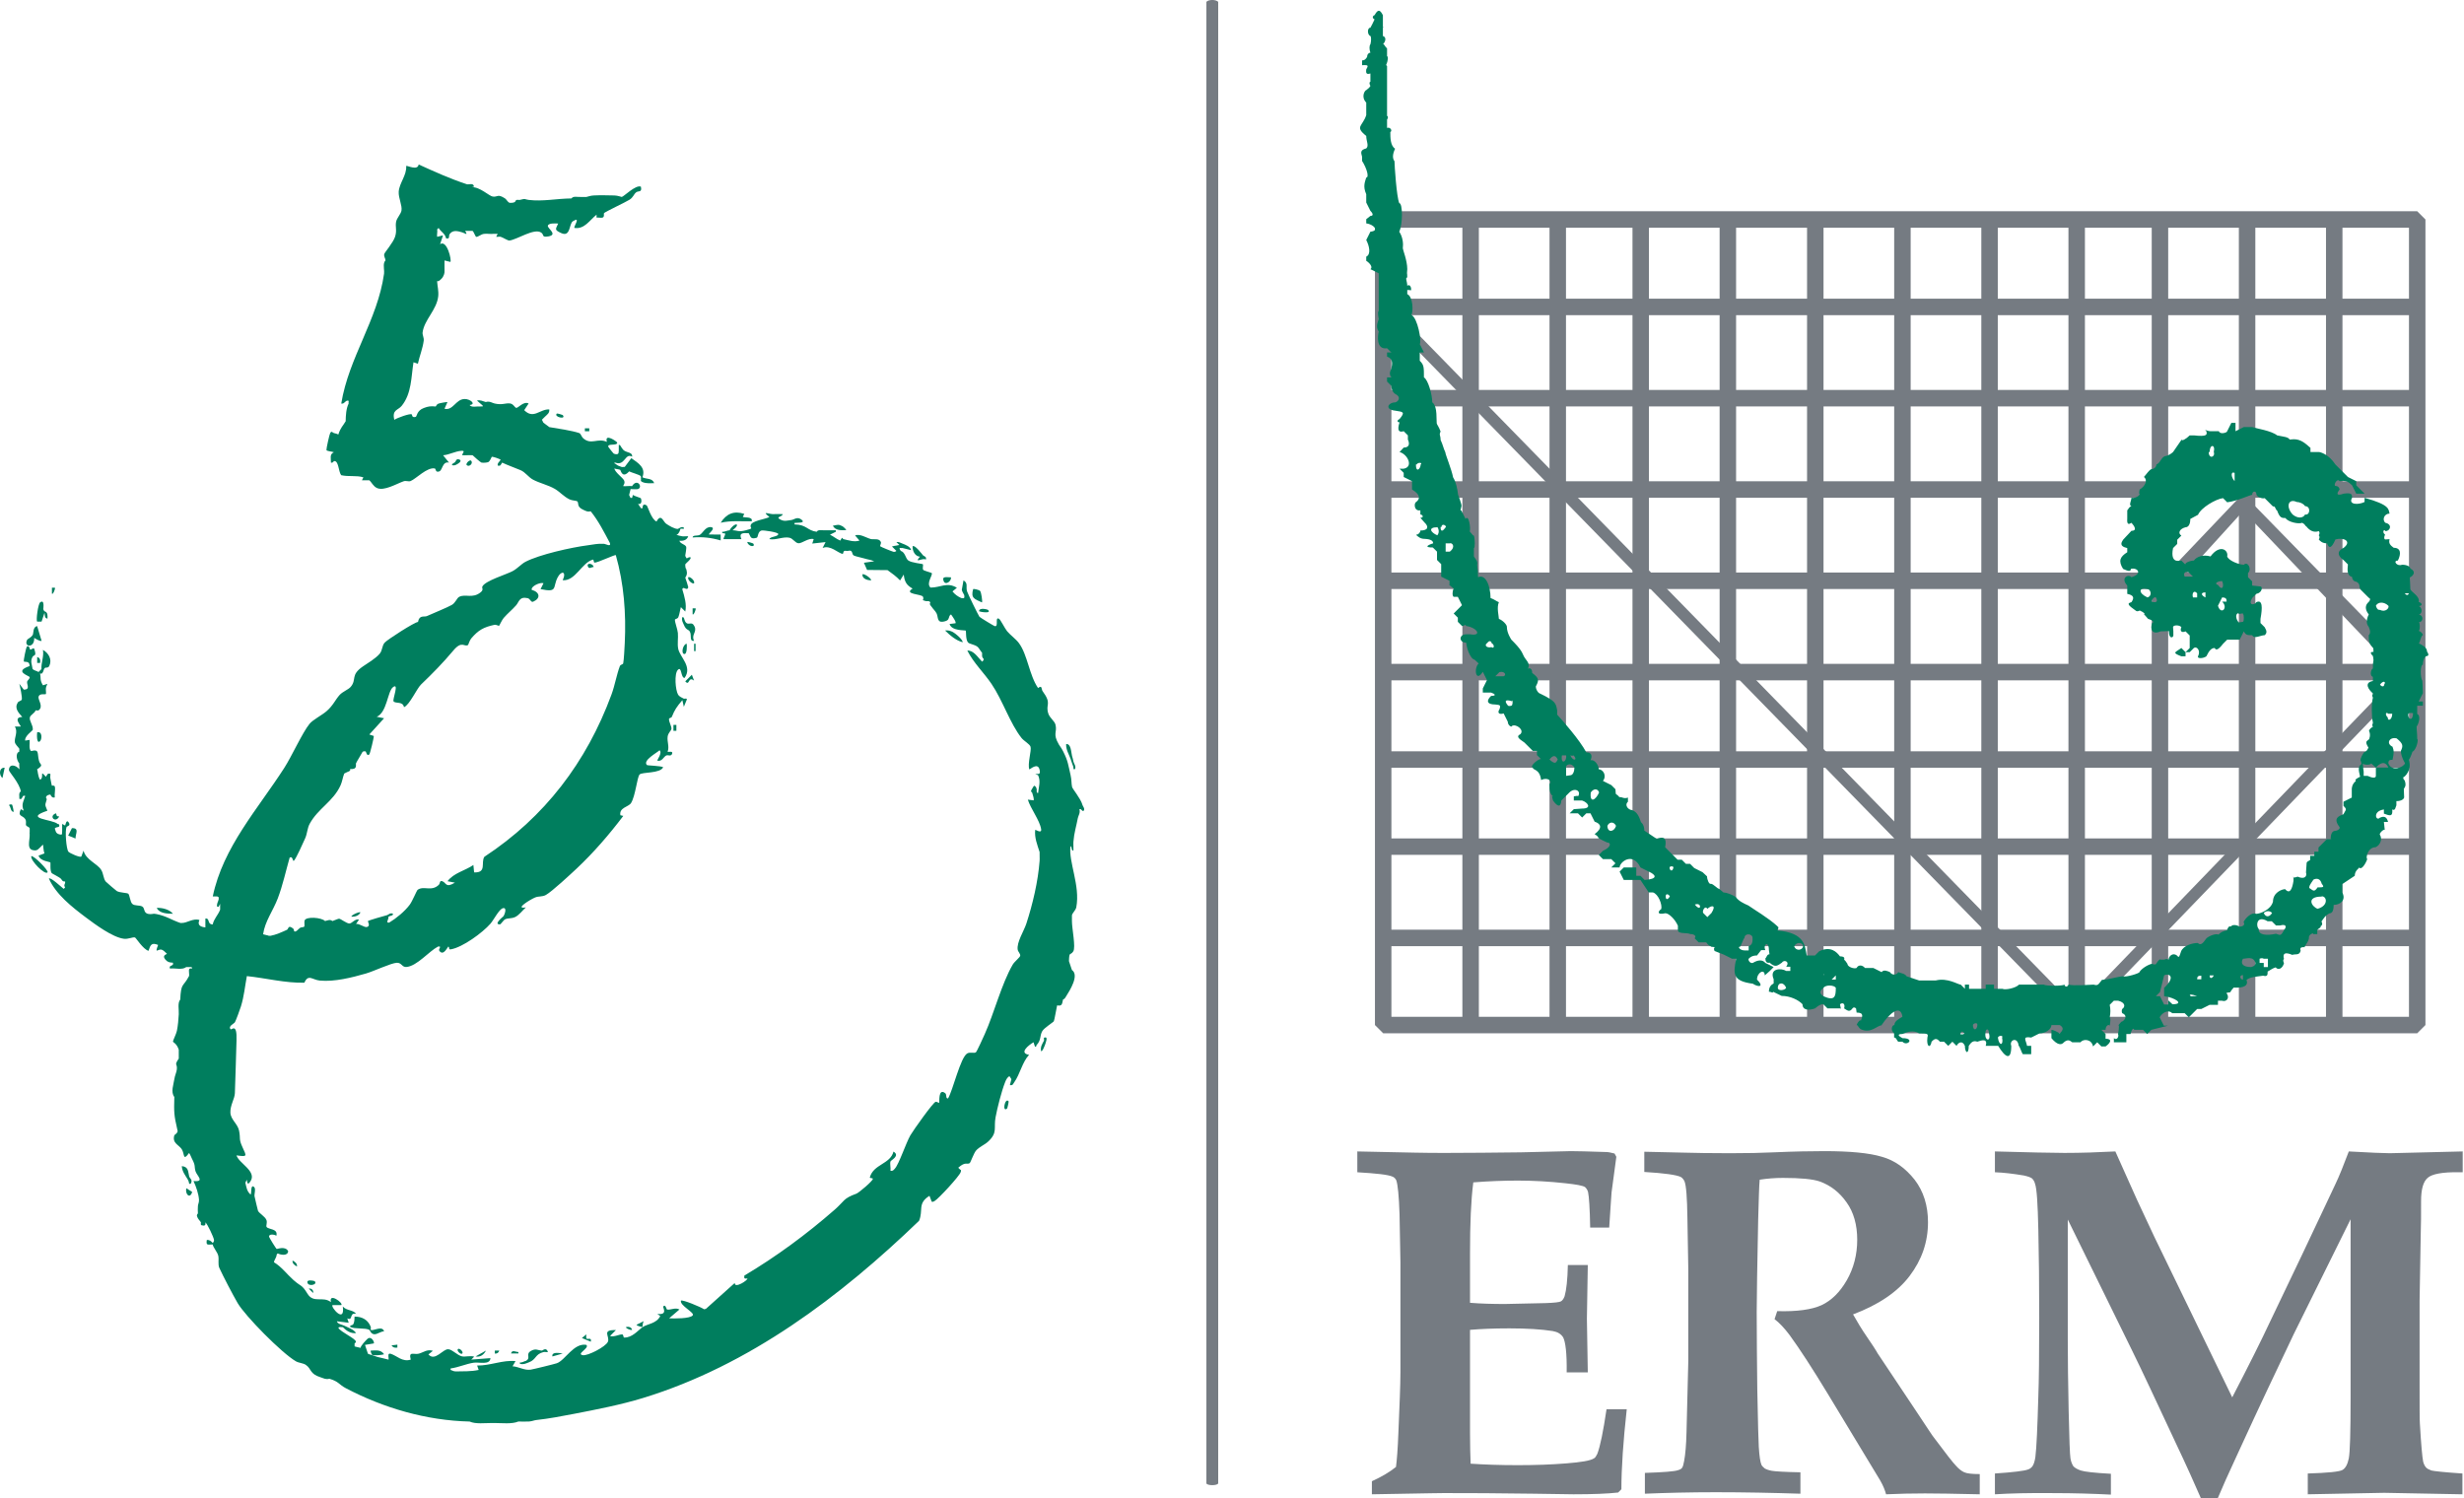
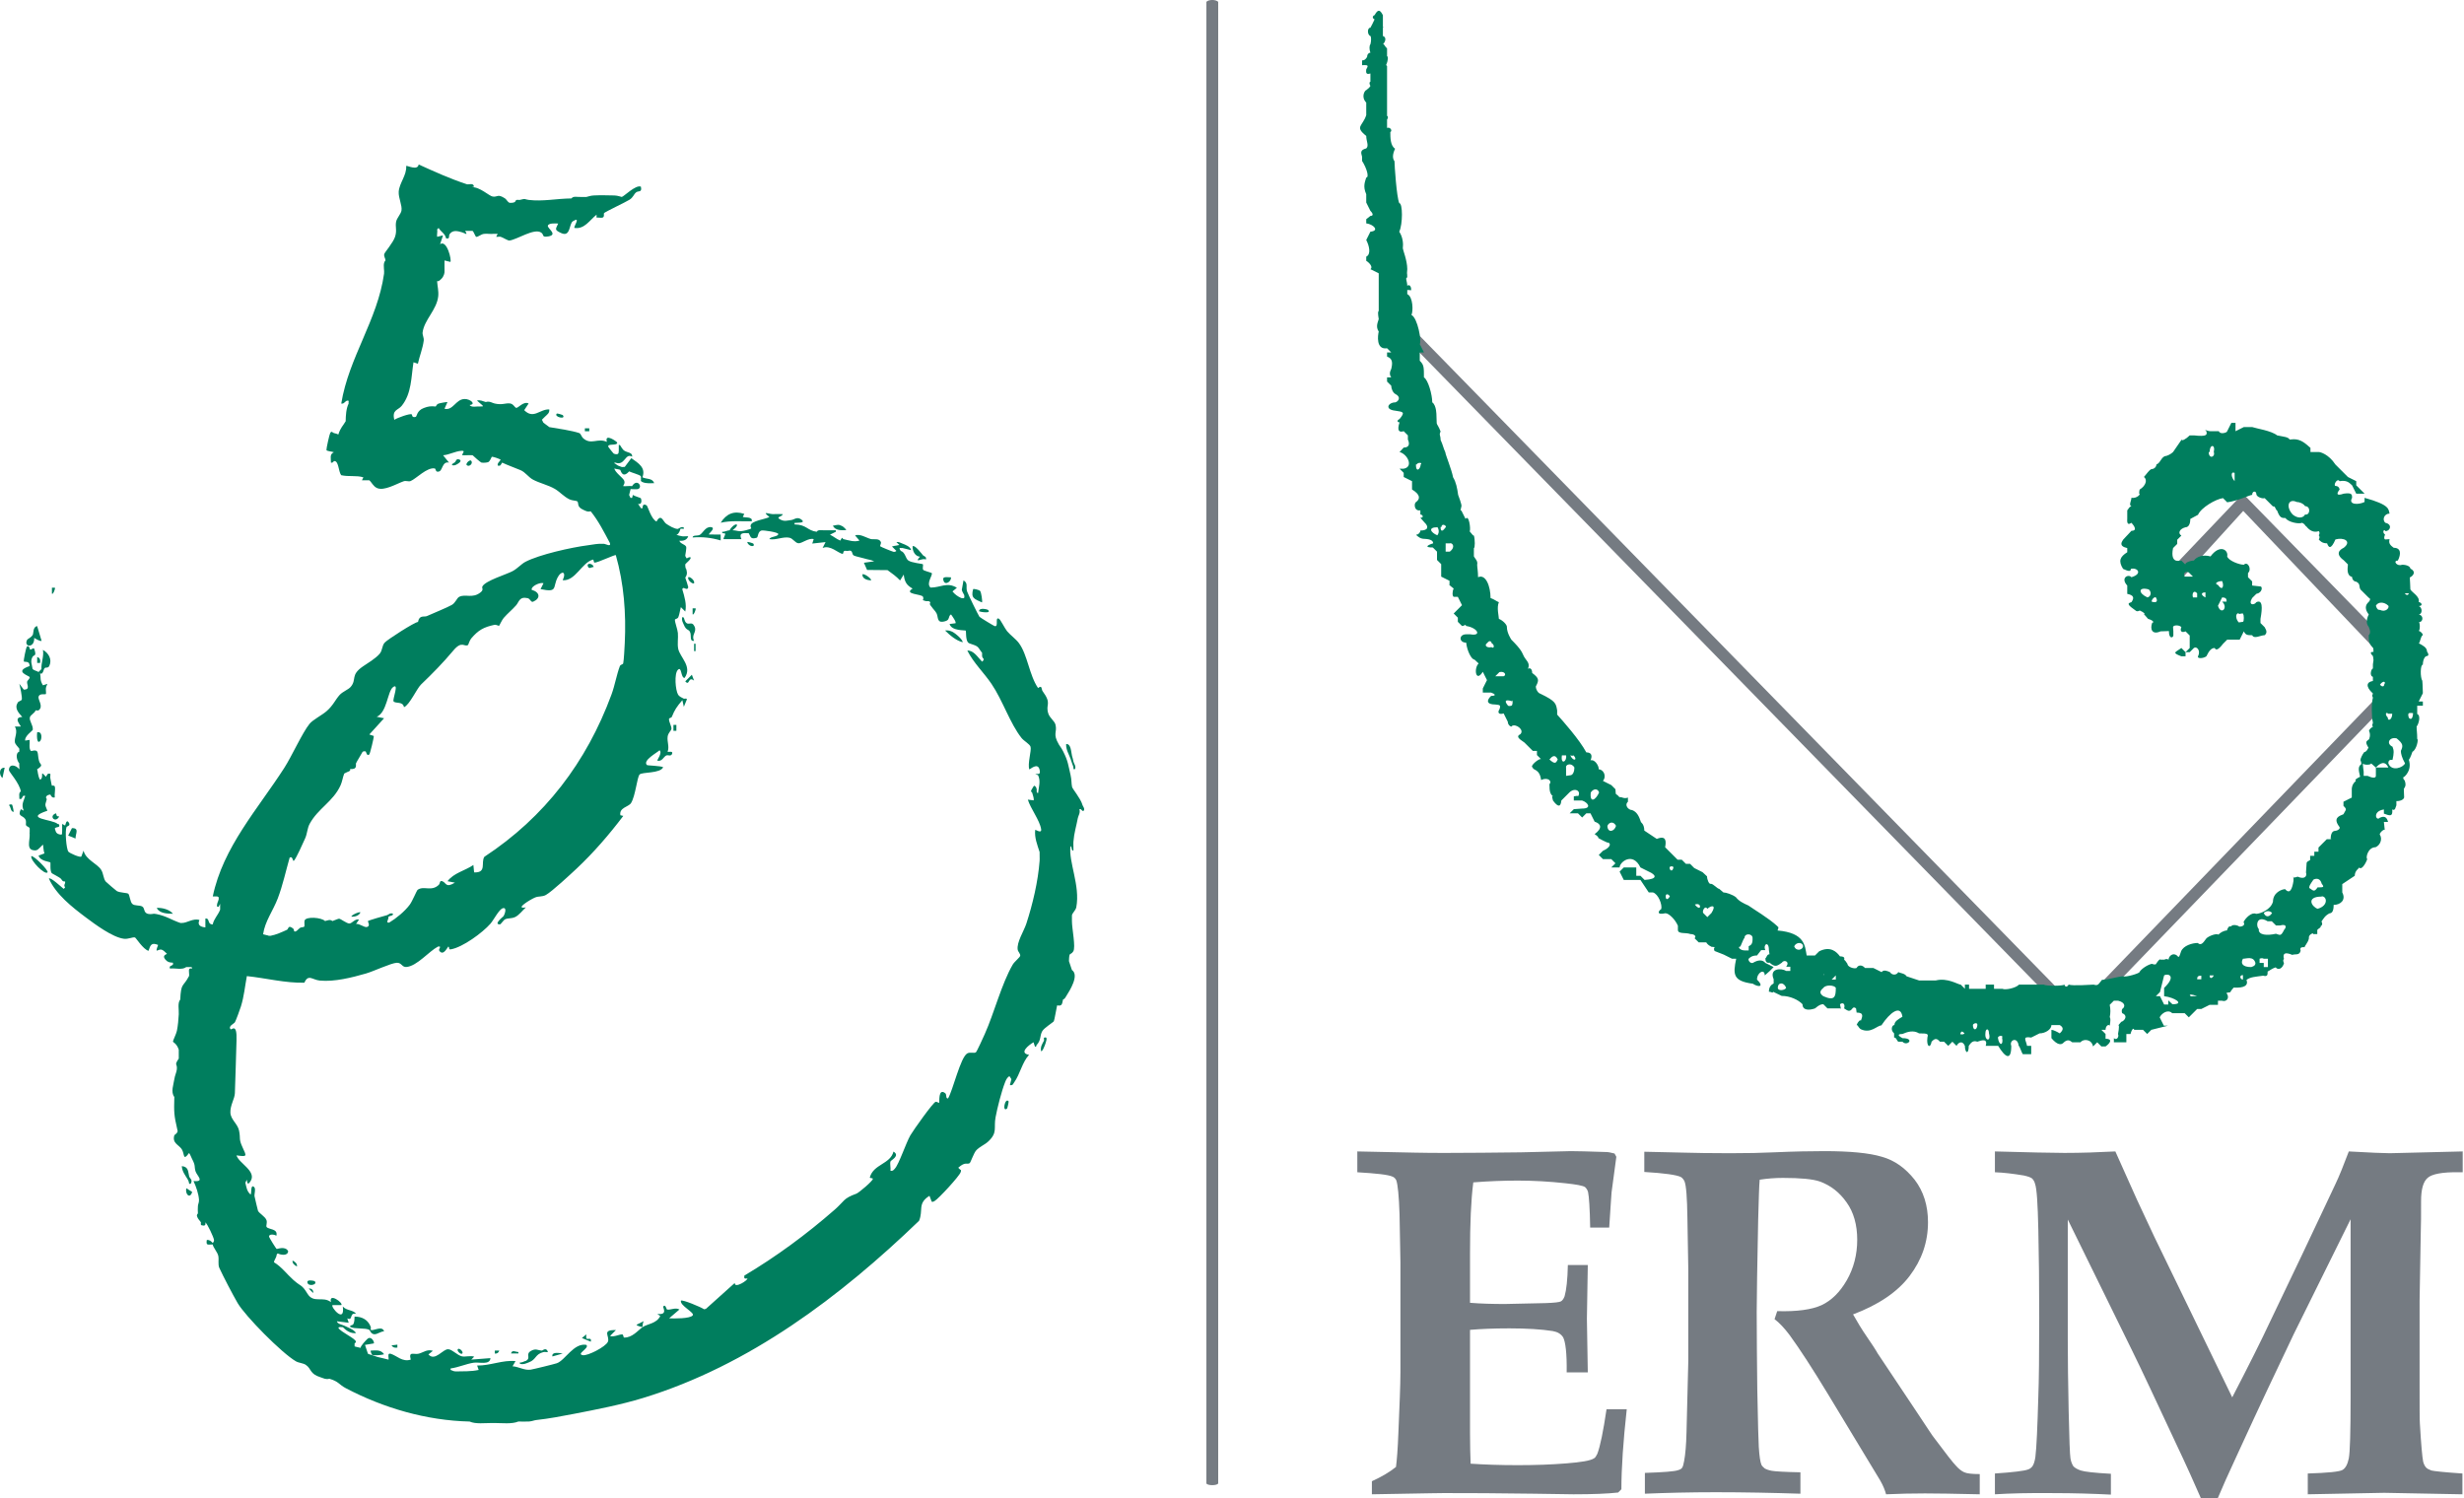
<svg xmlns="http://www.w3.org/2000/svg" width="171" height="104" viewBox="0 0 171 104" fill="none">
  <g clip-path="url(#clip0_3856_400)">
-     <path d="M149.9 71.143V15.233M167.753 52.713H95.992M102.06 71.143V15.233M108.107 71.143V15.233M113.865 71.143V15.233M119.912 71.143V15.233M125.98 71.143V15.233M132.027 71.143V15.233M138.074 71.143V15.233M144.121 71.143V15.233M155.947 71.143V15.233M161.994 71.143V15.233M167.753 21.301H95.992M167.753 27.637H95.992M167.753 33.973H95.992M167.753 40.309H95.992M167.753 46.645H95.992M167.753 58.76H95.992M167.753 65.096H95.992M95.992 15.233H167.753V71.143H95.992V15.233Z" stroke="#757B82" stroke-width="1.143" stroke-miterlimit="1" />
    <path d="M95.208 103.711V102.803C95.889 102.494 96.446 102.164 96.88 101.813C96.942 101.338 97.004 100.574 97.045 99.501C97.127 97.54 97.189 96.137 97.189 95.25V87.593C97.189 87.304 97.169 86.189 97.127 84.27C97.086 82.99 97.004 82.206 96.9 81.917C96.838 81.793 96.756 81.711 96.653 81.669C96.343 81.525 95.538 81.442 94.197 81.36V79.915L98.139 79.998C98.923 80.018 99.666 80.018 100.388 80.018C101.936 80.018 103.67 79.998 105.569 79.977L109.015 79.894C109.428 79.894 110.254 79.915 111.492 79.957C111.616 79.957 111.802 79.998 112.049 80.06L112.173 80.287L111.843 82.743C111.822 82.908 111.781 83.733 111.678 85.199H110.357C110.336 83.857 110.274 83.032 110.212 82.743C110.171 82.578 110.089 82.474 110.006 82.392C109.861 82.289 109.407 82.206 108.644 82.124C107.529 82 106.415 81.938 105.342 81.938C104.33 81.938 103.298 81.979 102.246 82.062C102.081 83.341 102.019 84.972 102.019 86.932V90.42C102.782 90.482 103.587 90.503 104.434 90.503C104.702 90.503 105.631 90.482 107.261 90.441C107.88 90.42 108.231 90.379 108.334 90.317C108.437 90.255 108.52 90.131 108.582 89.966C108.706 89.533 108.788 88.81 108.809 87.799H110.192L110.13 91.535L110.192 95.25H108.726C108.747 93.929 108.644 93.124 108.479 92.814C108.334 92.587 108.107 92.443 107.756 92.381C106.972 92.257 105.961 92.195 104.743 92.195C103.649 92.195 102.741 92.236 102.019 92.298V99.501C102.019 100.306 102.039 100.987 102.06 101.586C102.989 101.648 104.062 101.689 105.321 101.689C106.58 101.689 107.674 101.648 108.706 101.565C109.738 101.483 110.377 101.379 110.625 101.214C110.708 101.173 110.77 101.07 110.852 100.905C111.059 100.368 111.265 99.336 111.492 97.809H112.895C112.648 100.058 112.524 101.895 112.524 103.361L112.297 103.588C111.574 103.67 110.543 103.711 109.201 103.711L106.456 103.67C103.752 103.629 101.895 103.629 100.884 103.629C100.615 103.608 98.717 103.65 95.208 103.711Z" fill="#757B82" />
    <path d="M114.113 81.339V79.936C114.381 79.936 115.289 79.956 116.837 79.998C117.601 80.018 118.674 80.039 120.057 80.039C121.254 80.039 122.265 80.018 123.111 79.977C124.515 79.915 125.67 79.894 126.599 79.894C128.374 79.894 129.716 80.018 130.603 80.287C131.491 80.534 132.233 81.071 132.873 81.876C133.492 82.681 133.802 83.671 133.802 84.827C133.802 86.21 133.369 87.448 132.522 88.563C131.676 89.677 130.355 90.565 128.601 91.225C128.89 91.741 129.2 92.257 129.571 92.794C129.943 93.33 130.149 93.66 130.211 93.764C130.273 93.867 130.335 93.991 130.417 94.094L133.059 98.056C133.761 99.109 134.132 99.687 134.194 99.749C135.04 100.884 135.556 101.544 135.763 101.751C135.948 101.957 136.134 102.102 136.32 102.184C136.506 102.267 136.857 102.308 137.393 102.308V103.711C135.639 103.67 134.38 103.65 133.596 103.65C132.688 103.65 131.779 103.67 130.892 103.711C130.83 103.464 130.706 103.134 130.479 102.741L126.847 96.736C125.794 95.002 124.927 93.66 124.205 92.67C123.834 92.174 123.483 91.803 123.153 91.555L123.338 90.998C124.7 91.039 125.732 90.895 126.413 90.585C127.115 90.255 127.693 89.677 128.168 88.852C128.642 88.026 128.89 87.077 128.89 86.045C128.89 85.013 128.642 84.125 128.147 83.444C127.652 82.743 127.033 82.268 126.29 82C125.815 81.835 124.969 81.752 123.73 81.752C123.194 81.752 122.657 81.793 122.121 81.876C122.079 82.289 122.059 83.197 122.017 84.621C121.955 87.82 121.914 89.966 121.914 91.039C121.914 92.732 121.935 94.548 121.955 96.447C121.997 98.779 122.038 100.1 122.059 100.43C122.1 101.07 122.162 101.483 122.244 101.668C122.286 101.751 122.368 101.833 122.471 101.916C122.575 101.978 122.74 102.04 122.967 102.081C123.194 102.122 123.854 102.164 124.948 102.184V103.67C123.008 103.608 121.047 103.567 119.066 103.567C117.291 103.567 115.661 103.608 114.154 103.67V102.226C115.454 102.184 116.218 102.122 116.445 102.04C116.589 101.998 116.672 101.957 116.734 101.875C116.796 101.792 116.837 101.627 116.878 101.4C116.961 100.967 117.023 100.285 117.043 99.398L117.167 94.445V88.129L117.105 84.538C117.085 83.114 117.023 82.268 116.899 81.979C116.837 81.855 116.755 81.752 116.651 81.69C116.362 81.546 115.516 81.422 114.113 81.339Z" fill="#757B82" />
    <path d="M138.446 103.711V102.267C139.725 102.184 140.489 102.081 140.716 101.998C140.861 101.957 140.964 101.875 141.046 101.771C141.149 101.627 141.211 101.4 141.253 101.132C141.335 100.492 141.397 99.068 141.459 96.901C141.5 95.848 141.521 94.032 141.521 91.452C141.521 89.161 141.5 87.118 141.459 85.343C141.418 83.568 141.356 82.516 141.232 82.165C141.191 81.999 141.108 81.876 141.026 81.793C140.922 81.711 140.737 81.649 140.468 81.587C139.725 81.463 139.044 81.38 138.446 81.36V79.915C140.778 79.977 142.388 80.018 143.275 80.018C144.452 80.018 145.607 79.977 146.804 79.915L148.311 83.279L149.508 85.838L154.915 96.983C156.071 94.754 156.938 93.021 157.516 91.782L159.765 87.077C161.024 84.435 161.767 82.825 162.056 82.227C162.345 81.628 162.655 80.844 163.006 79.915C164.492 79.998 165.441 80.039 165.854 80.039L170.91 79.915V81.36H170.642C169.507 81.339 168.764 81.484 168.475 81.752C168.165 82.02 168.021 82.557 168.021 83.362C168.021 84.311 168.021 85.013 168 85.508L167.918 90.276V96.24C167.918 97.685 167.918 98.531 167.938 98.799C168.021 100.244 168.103 101.132 168.165 101.441C168.207 101.606 168.269 101.73 168.351 101.833C168.434 101.936 168.578 101.998 168.743 102.06C168.908 102.102 169.631 102.184 170.89 102.267V103.711L165.462 103.608L160.158 103.711V102.267C161.561 102.225 162.366 102.143 162.572 102.019C162.779 101.895 162.923 101.627 163.006 101.214C163.088 100.801 163.13 99.398 163.13 97.004V84.621L159.188 92.587L157.309 96.55C156.814 97.602 156.112 99.109 155.204 101.09C154.647 102.287 154.214 103.257 153.904 104H152.748C152.336 103.051 151.758 101.751 150.973 100.1C149.653 97.272 148.662 95.146 147.981 93.763L143.502 84.641V92.979C143.502 94.383 143.523 96.034 143.564 97.953C143.605 99.873 143.647 100.966 143.688 101.214C143.729 101.462 143.812 101.647 143.894 101.771C143.998 101.875 144.163 101.978 144.41 102.06C144.658 102.143 145.339 102.225 146.495 102.287V103.732C145.236 103.67 143.936 103.629 142.594 103.629C140.84 103.608 139.457 103.649 138.446 103.711Z" fill="#757B82" />
    <path d="M144.121 69.968L166.473 46.811V46.79L155.679 35.46L150.746 40.888L149.9 40.31L155.658 34.263L167.752 46.646L144.121 71.144L95.703 21.591L96.281 21.013L144.121 69.968Z" fill="#757B82" />
    <path d="M107.529 54.426C107.736 54.22 107.426 53.91 106.952 54.137C106.848 53.332 106.374 53.477 106.374 53.27C106.105 53.188 106.848 52.589 106.952 52.693L106.663 52.404V52.115H106.374L105.796 51.537C105.362 51.248 105.218 51.103 105.507 50.959C105.816 50.67 105.218 50.216 104.929 50.381C104.929 50.505 104.64 50.36 104.64 50.092L104.351 49.514C104.042 49.617 103.897 49.473 104.062 49.225C104.186 48.895 104.042 48.936 103.773 48.895C103.154 48.895 103.154 48.606 103.484 48.297C103.897 48.297 103.732 48.152 103.484 48.069H102.906V47.781L103.195 47.203L102.906 46.625C102.411 47.409 102.267 46.377 102.617 46.047L102.329 45.779C102.122 45.779 101.813 45.18 101.751 44.602C101.235 44.602 101.235 44.024 101.751 44.024H102.04C102.844 44.169 102.556 43.57 101.751 43.446C101.668 43.281 101.668 43.446 101.462 43.446L101.173 43.157V42.868L100.884 42.58L101.173 42.291L101.462 42.002L101.173 41.424H100.884C100.781 41.362 100.781 41.052 100.884 40.846C100.781 40.763 100.492 40.557 100.595 40.557V40.309L100.017 40.02V39.154L99.728 38.865V38.287L99.439 37.998C98.861 37.998 99.006 37.853 99.46 37.709C99.46 37.544 99.315 37.42 98.861 37.399C98.572 37.399 98.428 37.255 98.283 37.131V37.11C98.428 37.11 98.572 36.966 98.572 36.821C99.15 36.821 99.15 36.532 98.861 36.264L98.572 35.934C98.861 35.934 98.717 35.707 98.572 35.707V35.418C98.118 35.501 98.118 34.902 98.283 34.84C98.572 34.613 98.572 34.324 97.994 33.973V33.395L97.416 33.106V32.818L97.128 32.529H97.416C98.118 32.405 97.685 31.517 97.128 31.373L97.416 31.063C97.829 31.063 97.829 30.774 97.706 30.506V30.217L97.416 29.928C97.086 30.031 96.942 29.887 97.128 29.309C96.942 29.309 96.942 29.165 97.128 29.082C97.54 28.587 97.375 28.587 96.839 28.504C96.054 28.422 96.343 27.926 96.839 27.926C97.086 27.844 97.231 27.534 96.839 27.348C96.653 27.245 96.55 26.956 96.55 26.77L96.261 26.482V26.192H96.55C96.343 25.924 96.55 25.615 96.55 25.615C96.653 25.181 96.653 24.892 96.261 24.748V24.459H96.55L96.261 24.17C95.477 24.294 95.621 23.262 95.683 23.014C95.456 22.663 95.621 22.374 95.683 22.147C95.621 21.776 95.621 21.631 95.683 21.57V18.969L95.105 18.68C95.311 18.536 95.022 18.226 94.816 18.102V17.813C95.167 17.648 95.022 17.05 94.816 16.657L95.105 16.08C95.765 16.018 95.311 15.564 94.816 15.502V15.213L95.105 14.986C95.311 14.986 95.311 14.841 95.105 14.635L94.816 14.057V13.479C94.568 12.922 94.734 12.612 94.816 12.323C95.022 12.323 94.878 11.725 94.527 11.168V10.879C94.424 10.549 94.424 10.404 94.816 10.301C95.022 10.115 94.816 9.805 94.816 9.434C93.99 8.774 94.568 8.774 94.816 7.989V7.122C94.424 6.71 94.734 6.256 94.816 6.256C94.954 6.159 95.05 6.063 95.105 5.967C95.022 5.822 95.022 5.678 95.105 5.678V5.1C94.734 5.224 94.816 4.935 94.816 4.811C95.022 4.481 94.878 4.522 94.527 4.522V4.192C94.734 4.192 94.816 4.047 94.878 3.944C94.878 3.738 95.022 3.655 95.105 3.655C95.022 3.449 95.022 3.16 95.105 3.077C95.167 2.85 95.167 2.561 95.105 2.499C94.878 2.417 94.878 1.922 95.105 1.922C95.167 1.818 95.311 1.529 95.394 1.344C95.167 1.24 95.311 1.055 95.394 1.055C95.621 0.642 95.765 0.642 95.972 1.055V1.922C96.054 1.922 96.054 1.818 95.972 1.922V2.499C96.199 2.561 96.199 2.85 95.972 3.077C96.054 3.015 96.054 3.16 96.261 3.366V3.903C96.343 3.903 96.343 4.192 96.199 4.501C96.199 4.501 96.261 4.646 96.261 4.543V8.051C96.343 8.051 96.343 8.196 96.261 8.299V8.877C96.488 8.794 96.653 9.083 96.488 9.166C96.488 9.537 96.488 10.115 96.818 10.321C96.632 10.714 96.632 11.002 96.777 11.188C96.777 11.457 96.921 13.665 97.107 14.098C97.355 14.098 97.355 15.564 97.107 16.08C97.355 16.451 97.396 16.905 97.355 17.235C97.355 17.339 97.664 18.081 97.664 18.68L97.644 18.969C97.644 18.969 97.664 18.969 97.664 19.258C97.499 19.258 97.664 19.547 97.664 19.836C97.788 19.712 97.953 19.857 97.933 20.145C97.933 20.145 97.788 20.125 97.664 20.125V20.414C98.077 20.599 98.077 21.631 97.953 21.858C98.386 22.065 98.675 23.695 98.531 23.881L98.82 24.459H98.531V25.037C98.82 25.326 98.82 25.47 98.82 26.192C99.109 26.358 99.398 27.39 99.398 27.926C99.707 28.133 99.687 28.875 99.687 28.793L99.707 29.371C99.707 29.453 99.852 29.598 99.976 29.949C99.852 30.196 99.976 30.196 99.976 30.527C100.161 30.939 100.161 31.084 100.306 31.393C100.306 31.538 100.739 32.57 100.843 33.127C101.049 33.457 101.131 33.891 101.193 34.345C101.193 34.345 101.482 35.088 101.42 35.15C101.338 35.521 101.338 35.377 101.42 35.439L101.709 36.017C101.936 35.666 102.081 36.698 101.998 36.883C102.225 37.152 102.225 37.172 102.287 37.172C102.37 37.441 102.37 38.039 102.287 38.039V38.617C102.37 38.782 102.576 38.926 102.514 39.195C102.514 39.36 102.576 39.649 102.576 40.062C103.113 39.814 103.443 40.702 103.443 41.506C103.691 41.589 103.856 41.733 104.021 41.795C103.856 42.167 104.021 42.765 104.021 42.951C104.289 43.054 104.599 43.364 104.578 43.529C104.578 43.942 104.888 44.396 104.888 44.396C105.61 45.118 105.61 45.263 105.755 45.551C105.92 45.861 106.209 46.006 106.043 46.418C106.209 46.315 106.332 46.46 106.332 46.707C106.807 47.058 106.807 47.203 106.621 47.574C106.518 47.636 106.663 48.09 106.91 48.152C107.984 48.668 107.983 48.833 108.066 49.308V49.597C108.438 50.01 109.614 51.33 110.089 52.218C110.501 52.218 110.501 52.507 110.378 52.775C110.646 52.672 110.955 53.105 110.955 53.394C111.244 53.394 111.533 53.828 111.244 54.199L111.822 54.488L112.111 54.777L112.132 55.066C112.132 55.148 112.276 55.148 112.4 55.355V55.314C112.565 55.314 112.71 55.458 112.978 55.355V55.644C112.71 55.892 113.019 56.222 113.267 56.222C113.597 56.346 113.742 56.635 113.886 57.068C113.886 57.068 114.113 57.212 114.113 57.646L114.98 58.224C115.64 57.955 115.64 58.389 115.558 58.801L115.847 59.09L116.136 59.379L116.425 59.668H116.714L117.003 59.957H117.292L117.58 60.246L118.158 60.535L118.468 60.824C118.468 61.051 118.612 61.402 118.736 61.34C118.901 61.34 119.19 61.691 119.314 61.691L119.603 61.939C119.789 61.939 120.222 62.083 120.47 62.269C120.676 62.537 120.965 62.682 121.337 62.847C121.708 63.115 122.74 63.714 123.359 64.291V64.312C123.442 64.312 123.442 64.401 123.359 64.58C125.258 64.745 125.258 65.633 125.382 66.314H125.96L126.249 66.025C127.033 65.633 127.466 66.066 127.693 66.376C127.776 66.376 128.065 66.376 127.982 66.603C128.037 66.644 128.113 66.74 128.209 66.892C128.209 67.098 128.643 67.263 128.849 67.181C128.952 66.954 129.241 66.954 129.427 67.181H130.005L130.583 67.47C130.727 67.263 131.016 67.408 131.161 67.47C131.305 67.697 131.615 67.697 131.739 67.47C131.904 67.552 132.193 67.552 132.316 67.759L133.183 68.048H134.339C135.165 67.841 135.887 68.337 136.073 68.337L136.362 68.626V68.337H136.651V68.626H137.806V68.337H138.384V68.626H138.962C139.148 68.729 139.891 68.584 140.118 68.337H141.851C141.955 68.44 143.131 68.44 143.276 68.337C143.276 68.44 143.42 68.584 143.564 68.337C143.853 68.44 145.174 68.337 145.298 68.337C145.628 68.44 145.628 68.295 145.876 68.006C146.227 68.006 147.094 67.759 147.321 67.759C147.548 67.841 148.476 67.552 148.476 67.47C148.58 67.263 149.034 66.954 149.343 66.892C149.467 66.954 149.632 66.954 149.632 66.892C149.777 66.665 149.921 66.52 149.921 66.603H150.21C150.306 66.548 150.403 66.548 150.499 66.603C150.499 66.376 150.788 66.087 151.077 66.314C151.242 66.52 151.242 66.376 151.366 66.025C151.531 65.633 152.129 65.447 152.522 65.447C152.728 65.633 152.872 65.488 153.099 65.158C153.161 65.034 153.76 64.745 153.966 64.869C154.049 64.745 154.338 64.58 154.544 64.58C154.647 64.312 154.668 64.291 154.854 64.291L154.874 64.25C154.998 64.168 155.246 64.188 155.411 64.312C155.679 64.312 155.824 64.168 155.7 64.002C155.824 63.714 156.278 63.28 156.567 63.425C156.856 63.425 157.599 63.136 157.743 62.578C157.743 61.959 158.342 61.712 158.589 61.712C158.92 62.104 159.085 61.67 159.167 61.134V60.845C159.085 60.927 159.229 60.927 159.456 60.845C159.972 61.072 160.117 60.783 160.034 60.556C160.117 59.751 159.972 59.895 160.323 59.689V59.4H160.612V59.111H160.901V58.822L161.19 58.533L161.479 58.244H161.768C161.85 58.162 161.843 58.162 161.747 58.244C161.747 57.811 161.892 57.666 162.057 57.666C162.18 57.666 162.469 57.522 162.346 57.377C161.892 56.779 162.325 56.635 162.635 56.511C162.779 56.201 162.923 56.201 162.635 55.933V55.644L163.212 55.355V54.777C163.212 54.715 163.212 54.426 163.501 54.199C163.357 54.117 163.666 53.972 163.79 53.91C163.666 53.394 163.666 53.25 163.811 53.085C163.811 53.085 163.955 53.085 163.811 52.754C163.811 52.651 163.955 52.342 164.079 52.197C164.244 52.197 164.368 51.888 164.368 51.888C164.1 51.454 164.244 51.454 164.409 51.31C164.409 51.31 164.554 51.021 164.409 50.732C164.409 50.732 164.409 50.587 164.678 50.443C164.575 50.278 164.678 50.278 164.678 50.154C164.575 49.7 164.575 48.812 164.678 48.42C164.575 48.214 164.678 48.214 164.678 48.131C164.121 47.615 164.265 47.326 164.678 47.264V46.976C164.409 46.893 164.575 46.398 164.678 46.398V46.109L164.719 45.82C164.719 45.696 164.678 45.531 164.678 45.531C164.409 45.263 164.575 45.242 164.719 45.242C164.719 44.953 164.678 44.953 164.678 44.953C164.409 44.664 164.389 44.52 164.389 44.086C164.513 43.976 164.513 43.783 164.389 43.508C164.21 43.302 164.21 43.013 164.389 42.642C164.121 42.311 164.121 42.002 164.389 41.775C164.513 41.637 164.513 41.541 164.389 41.486L163.811 40.908C163.687 40.681 163.832 40.536 163.522 40.371C163.378 40.371 163.233 40.227 163.233 40.041C162.8 39.938 162.944 39.339 162.944 39.174L162.655 38.885C162.057 38.452 162.346 38.163 162.655 38.018C163.233 37.564 162.655 37.276 162.077 37.441C161.768 38.163 161.603 38.018 161.499 37.709C161.169 37.709 161.025 37.564 160.922 37.441C160.99 37.331 160.99 37.234 160.922 37.152C160.99 37.041 160.99 36.945 160.922 36.863C160.571 36.986 160.282 36.821 160.055 36.532C159.993 36.532 159.993 36.388 159.766 36.285C159.539 36.388 158.796 36.243 158.61 35.955C158.362 35.955 158.218 35.955 158.032 35.439C157.908 35.377 157.908 35.088 157.743 35.15L157.454 34.861L157.165 34.572C157.021 34.634 156.587 34.489 156.587 34.283C156.587 34.056 156.298 34.056 156.298 34.345C156.154 34.345 155.267 34.778 154.565 34.861L154.276 34.572C153.781 34.634 152.749 35.232 152.542 35.728L152.006 36.017C152.006 36.409 151.861 36.594 151.675 36.594C151.263 36.698 151.118 37.007 151.386 37.172L151.366 37.193L151.098 37.461V37.75L150.809 38.039C150.685 38.638 150.829 38.906 151.098 38.926C151.696 38.926 151.263 38.906 151.386 38.906L151.675 39.195C151.572 39.071 152.006 38.906 152.253 38.906C152.439 38.638 152.893 38.472 153.409 38.617C154.07 37.73 154.668 38.184 154.565 38.617C154.668 38.926 155.411 39.195 155.721 39.195C155.989 38.926 156.298 39.504 156.01 39.773V40.062L156.298 40.351V40.639L156.876 40.702C157.021 40.702 157.021 41.135 156.587 41.217L156.298 41.506C155.989 42.022 156.443 42.022 156.587 41.795C157.021 41.589 157.021 42.167 156.876 42.951V43.24L157.165 43.529C157.33 43.797 157.33 43.942 157.165 44.086C156.876 44.086 156.443 44.375 156.298 44.086C155.989 44.086 155.844 44.086 155.721 43.818L155.432 44.396H154.565L154.276 44.685C153.925 45.139 153.781 45.139 153.698 44.974C153.492 44.974 153.327 45.118 153.12 45.551C152.893 45.717 152.46 45.717 152.542 45.551C152.749 45.139 152.439 44.829 152.253 44.974L151.964 45.263H151.675V45.551H151.386C150.685 45.283 150.974 45.283 151.386 44.974L151.675 45.263L151.964 44.974V44.107L151.675 43.818C151.407 43.942 151.263 43.797 151.386 43.529C151.263 43.364 150.809 43.364 150.809 43.529L150.829 43.818V44.107C150.829 44.251 150.52 44.396 150.52 43.797C150.375 43.797 150.231 43.818 149.942 43.818C149.343 44.086 149.199 43.653 149.364 43.219C149.488 43.219 149.488 43.075 149.075 42.951L148.786 42.621C148.91 42.621 148.745 42.476 148.497 42.373C148.373 42.442 148.277 42.442 148.208 42.373C147.713 42.022 147.568 41.878 147.919 41.795C148.167 41.444 148.022 41.3 147.63 41.217V40.639C147.135 40.103 147.713 39.814 147.919 40.062C148.745 39.814 148.311 39.36 147.878 39.484C147.878 39.669 147.733 39.669 147.341 39.484C146.99 38.926 147.135 38.638 147.63 38.328V38.039C146.99 37.895 147.279 37.585 147.341 37.461L147.589 37.193L147.63 37.152L147.919 36.842C148.311 36.842 148.167 36.553 147.919 36.285C147.568 36.532 147.63 36.099 147.63 35.996V35.418C147.713 35.356 147.713 35.212 147.919 35.129C147.713 35.067 147.919 34.758 147.919 34.551C148.311 34.613 148.6 34.262 148.456 34.262C148.456 34.035 148.497 33.973 148.497 33.973C148.91 33.726 149.054 33.292 148.786 33.106C148.91 32.983 149.199 32.529 149.364 32.549C149.488 32.549 149.653 32.405 149.653 32.24C149.942 32.116 149.942 31.806 150.231 31.662C150.375 31.662 150.664 31.517 150.809 31.373L151.407 30.506C151.407 30.63 151.696 30.485 151.964 30.217H152.253C153.182 30.32 153.182 30.176 153.12 29.928C152.893 29.742 153.182 29.928 153.409 29.928H153.987C154.07 30.176 154.565 30.031 154.565 29.928L154.854 29.35H155.143V29.928L155.721 29.639H156.298C156.587 29.742 157.619 29.887 158.032 30.217C158.507 30.32 158.796 30.32 158.899 30.506L159.188 30.485C159.683 30.485 159.993 30.774 160.344 31.084V31.373H160.922C161.025 31.373 161.603 31.517 162.077 32.24L162.366 32.529L162.944 33.106L163.522 33.395V33.684L164.1 34.262H163.522L163.233 33.684C163.089 33.581 162.944 33.292 162.366 33.395C162.201 33.148 161.912 33.684 162.077 33.726C162.346 33.726 162.366 33.973 162.366 33.973C162.201 34.18 162.057 34.469 162.655 34.262C163.233 34.18 163.233 34.324 163.233 34.551C162.944 35.047 163.687 35.047 164.1 34.84V34.551C165.895 35.047 165.751 35.356 165.834 35.645C165.462 35.645 165.297 36.078 165.545 36.285C166.04 36.388 165.895 36.863 165.545 36.863C165.462 36.677 165.297 36.925 165.503 37.09L165.524 37.11C165.441 37.234 165.441 37.441 165.545 37.441L165.834 37.42C165.751 37.42 165.895 37.441 165.834 37.441C165.751 37.709 165.895 37.853 166.122 38.018C166.638 38.018 166.638 38.452 166.411 38.906C166.04 38.906 166.349 39.339 166.7 39.195C167.072 39.195 167.278 39.339 167.278 39.463C167.67 39.649 167.526 39.938 167.237 40.082C167.237 40.082 167.278 40.681 167.278 40.908C167.381 41.114 167.959 41.403 167.856 41.775C168.124 41.857 168.124 42.064 167.856 42.064C168.124 42.146 168.124 42.642 167.856 42.642C168.269 42.745 168.124 43.219 167.856 43.178C167.959 43.178 167.959 43.777 167.856 43.777C168.124 43.9 168.145 44.066 168.145 44.066C167.959 44.21 167.959 44.643 167.856 44.643C168.124 44.788 168.434 44.932 168.434 45.221C168.558 45.386 168.558 45.51 168.434 45.531C168.269 45.531 168.145 45.82 168.145 46.129C167.959 46.129 167.959 47.017 168.104 47.244C168.104 47.161 168.145 47.739 168.145 48.111L167.856 48.689H168.145V48.977H167.753V49.555C168.021 49.659 167.856 50.257 167.712 50.422C167.712 50.711 167.753 50.856 167.753 51.289C167.856 51.289 167.712 52.032 167.423 52.176C167.423 52.176 167.278 52.61 167.175 52.734C167.278 53.064 167.278 53.497 166.886 53.889C166.748 53.931 166.748 54.027 166.886 54.178C166.969 54.406 166.969 54.55 166.824 54.756C166.824 54.983 166.845 55.128 166.845 55.314V55.334C166.845 55.437 166.68 55.602 166.308 55.602V55.892C166.246 55.995 166.246 56.304 166.019 56.18C166.081 56.738 165.792 56.593 165.441 56.469V56.18C164.616 56.304 164.905 57.027 165.152 56.758C165.503 56.593 165.648 56.738 165.73 57.047H165.441L165.503 57.625C165.503 57.481 165.152 57.77 165.152 57.914C165.359 58.224 165.194 58.657 164.864 58.801C164.327 58.801 164.162 59.544 164.286 59.627C164.162 59.978 163.873 60.411 163.728 60.205C163.728 60.267 163.419 60.411 163.419 60.783L162.552 61.361V61.939C162.841 62.496 162.387 62.805 161.953 62.805C161.953 62.929 161.953 63.383 161.685 63.383C161.355 63.528 161.21 63.817 161.107 63.961C161.176 64.058 161.176 64.154 161.107 64.25H161.066C161.066 64.415 160.922 64.415 160.818 64.539V64.828H160.529C160.612 64.704 160.179 64.849 160.24 65.117C160.179 65.447 159.89 65.695 159.952 65.736C159.745 65.736 159.58 65.736 159.663 65.984C159.58 66.335 159.291 66.19 159.085 66.273C158.548 66.046 158.404 66.19 158.507 66.562C158.438 66.603 158.438 66.699 158.507 66.851C158.404 67.222 158.115 67.367 157.929 67.139C157.661 67.222 157.516 67.367 157.372 67.428C157.372 67.656 157.372 67.8 157.062 67.717C156.484 67.8 156.195 67.8 155.906 68.006C156.051 68.398 155.741 68.584 155.019 68.543C155.019 68.543 154.874 68.687 154.771 68.873C154.585 68.873 154.606 68.914 154.503 68.914C154.751 69.183 154.585 69.575 154.193 69.451H153.925V69.74H153.347L152.769 70.029H152.48L151.902 70.607L151.614 70.318H150.747C150.458 70.029 150.024 70.318 149.88 70.607L150.169 71.185H150.458L149.302 71.474L149.013 71.763L148.724 71.474H148.105C148.105 71.35 147.96 71.35 147.857 71.763H147.568V72.34H146.702V72.052C146.908 72.237 147.073 71.948 146.99 71.763C147.073 71.35 147.073 71.061 146.99 71.185C147.217 70.916 147.217 70.896 147.279 70.896C147.506 70.772 147.651 70.462 147.279 70.318C147.238 70.222 147.238 70.125 147.279 70.029C147.506 69.884 147.506 69.575 146.99 69.451H146.702L146.413 69.74C146.474 70.029 146.474 70.318 146.413 70.607C146.474 70.607 146.474 70.896 146.413 71.185C146.33 71.061 146.124 71.205 146.124 71.474H145.835L146.124 71.763V72.093C146.619 72.093 146.475 72.382 146.124 72.629H145.835L145.546 72.34L145.257 72.629C145.154 72.093 144.555 72.093 144.39 72.34H143.812C143.668 72.237 143.523 72.093 143.234 72.34C143.069 72.547 142.78 72.547 142.367 72.052V71.474C142.491 71.474 142.78 71.618 142.945 71.721C143.214 71.474 143.214 71.308 142.945 71.143H142.367C142.367 71.453 141.934 71.721 141.542 71.721L140.964 72.01C140.304 71.907 140.613 72.196 140.675 72.588H140.964V73.166H140.386C140.304 73.083 140.159 72.588 140.097 72.588C140.015 71.907 139.416 72.196 139.581 72.588C139.581 73.682 139.148 73.372 138.673 72.588H137.806C137.971 72.052 137.517 72.196 137.228 72.299C136.939 72.196 136.795 72.34 136.63 72.588C136.63 73.228 136.362 73.083 136.362 72.588C136.196 72.196 135.908 72.34 135.784 72.588L135.495 72.299L135.206 72.588L134.917 72.299H134.628C134.422 72.052 134.277 72.052 134.05 72.299C133.968 72.794 133.679 72.65 133.761 72.01C133.823 71.763 133.823 71.721 133.183 71.721C132.791 71.474 132.358 71.618 132.027 71.763C131.615 71.763 131.759 71.907 132.027 72.052C132.936 72.052 132.358 72.65 132.027 72.299H131.739C131.615 72.196 131.615 72.01 131.45 72.01V71.721C131.161 71.474 131.326 71.143 131.45 71.143H131.47C131.47 70.875 131.759 70.731 132.027 70.566C131.904 69.699 131.161 70.277 130.583 71.143V71.164C130.273 71.164 129.84 71.763 129.138 71.432C128.952 71.308 128.952 71.143 128.849 71.143C128.952 70.875 129.138 70.731 129.138 70.855C129.241 70.566 129.386 70.277 128.849 70.277L128.808 69.988C128.808 69.988 128.663 69.843 128.56 69.988C128.354 70.277 128.209 70.132 127.982 69.988C128.065 69.699 127.92 69.534 127.693 69.699C127.776 70.132 127.776 69.988 127.693 69.988H126.827L126.538 69.699C126.434 69.699 126.29 69.699 125.96 69.988C125.547 70.132 125.093 70.132 125.093 69.699C124.804 69.389 124.226 69.121 123.648 69.121L123.05 68.832C123.05 68.956 122.905 68.832 122.802 68.832H122.761C122.761 68.502 122.905 68.357 123.091 68.254V67.965C122.761 67.181 123.648 67.181 123.958 67.387H124.247V67.098H123.958C124.247 66.727 123.793 66.582 123.669 66.809C123.359 67.016 123.215 67.181 122.802 66.809C122.616 66.871 122.513 66.727 122.513 66.52C122.616 66.438 122.616 66.231 122.802 66.231L122.761 65.942C122.761 65.261 122.327 65.55 122.513 65.942H122.224L121.935 66.314C121.584 66.314 121.44 66.458 121.357 66.541C121.295 66.603 121.44 66.892 121.646 66.83C122.018 66.603 122.327 66.603 122.513 66.83L123.091 67.119L122.802 67.408L122.472 67.697C122.472 67.201 121.935 67.49 121.935 67.986C122.472 68.522 122.018 68.522 121.646 68.275C120.263 68.089 120.263 67.635 120.49 66.541H120.202L119.624 66.252L119.046 66.025C118.922 66.025 118.922 65.695 119.046 65.736C118.922 65.736 118.633 65.695 118.757 65.695C118.489 65.592 118.323 65.303 118.468 65.406H117.89L117.601 65.117C117.746 64.993 117.601 64.828 117.312 64.828C117.003 64.704 116.445 64.849 116.445 64.539V64.25C116.26 63.817 115.826 63.383 115.579 63.383C114.939 63.528 115.083 63.218 115.29 63.094C115.372 62.785 115.083 62.042 114.712 61.939H114.423L113.845 61.072H112.689L112.4 60.494L112.689 60.205H113.556V60.783H113.845L114.134 61.072C115.083 61.01 114.939 60.721 114.423 60.494L113.845 60.205C113.308 59.09 112.4 59.833 112.4 60.205H111.822L112.111 59.916L111.822 59.627H111.244L110.955 59.338L111.244 59.049C111.822 58.801 111.822 58.471 111.533 58.471C111.341 58.389 111.148 58.292 110.955 58.182H110.935C110.935 58.1 110.845 58.004 110.667 57.893C111.244 57.46 111.1 57.171 110.667 57.027L110.378 56.449H110.089L109.8 56.738L109.511 56.449H108.933L109.222 56.16L109.8 56.118C110.501 56.118 110.192 55.685 109.8 55.561H109.222V55.272L109.469 55.231L109.511 55.272C109.758 54.922 109.325 54.633 108.933 54.983L108.644 55.272L108.355 55.561C108.314 56.029 108.121 56.029 107.777 55.561C107.695 55.231 107.695 55.272 107.777 55.272C107.591 55.107 107.529 54.963 107.529 54.426ZM98.263 32.24C98.263 32.859 98.593 32.529 98.593 32.24C98.758 32.116 98.428 32.054 98.304 32.24H98.263ZM99.976 36.574C99.976 36.966 100.141 36.863 100.347 36.574C100.347 36.429 100.038 36.326 100.038 36.574H99.976ZM99.749 36.594C99.068 36.594 99.295 36.966 99.749 37.152C99.934 36.925 99.811 36.656 99.749 36.574V36.594ZM100.327 37.709V38.287H100.616C101.049 37.956 100.781 37.647 100.616 37.709H100.327ZM103.505 44.581C103.505 44.581 103.402 44.375 103.216 44.623C102.968 44.788 103.195 44.994 103.505 44.912C103.67 45.056 103.773 44.788 103.505 44.623V44.581ZM104.062 46.645L103.773 46.934H104.351C104.557 46.872 104.454 46.563 104.062 46.645ZM104.64 48.957C104.723 49.06 104.929 48.957 104.929 48.957C105.032 48.689 104.929 48.523 104.929 48.668C104.454 48.523 104.392 48.647 104.64 48.957ZM108.107 52.713C107.922 52.321 107.715 52.486 107.529 52.713C107.922 53.064 107.983 52.961 108.107 52.713ZM108.685 52.424H108.396C108.293 53.126 108.768 52.858 108.685 52.424ZM109.201 52.424C109.201 52.424 109.139 52.486 108.974 52.424C109.201 52.899 109.511 52.734 109.201 52.424ZM108.685 53.559V53.848L108.974 53.807C109.16 53.807 109.263 53.539 109.263 53.27C109.057 52.899 108.623 53.064 108.685 53.27V53.559ZM110.976 55.004C110.894 54.715 110.584 54.715 110.398 55.004C110.316 55.788 110.749 55.52 110.976 55.004ZM111.554 57.316C111.554 57.811 112.029 57.749 112.152 57.316C111.967 56.965 111.657 57.068 111.554 57.316ZM115.867 60.205C115.867 60.432 116.074 60.535 116.136 60.205C116.136 60.102 115.888 60.102 115.867 60.205ZM115.599 62.207C115.599 62.496 115.764 62.434 115.888 62.207C115.764 62.021 115.599 62.021 115.599 62.207ZM117.911 62.785C117.787 62.702 117.622 62.785 117.622 62.785C117.993 63.239 118.055 62.867 117.911 62.785ZM118.489 63.652L118.777 63.363C119.128 62.805 118.798 62.805 118.489 63.074C118.323 62.805 118.117 63.239 118.2 63.363L118.489 63.652ZM120.779 65.695C120.552 65.695 120.759 65.963 121.068 65.963H121.357V65.674C121.502 65.592 121.646 65.55 121.626 65.096C121.626 64.787 121.068 64.745 121.068 65.096C120.986 65.158 120.883 65.488 120.779 65.695ZM125.134 65.674C125.134 65.427 124.701 65.323 124.515 65.674C124.659 66.066 125.114 65.922 125.134 65.674ZM123.38 68.564C123.38 68.791 123.855 68.749 123.958 68.564C123.813 68.151 123.38 68.151 123.38 68.564ZM126.538 67.697C126.641 67.573 126.538 67.573 126.538 67.697C126.641 67.944 126.476 67.882 126.538 67.697ZM127.404 67.986V67.697L127.115 67.986H127.404ZM126.538 69.141C127.322 69.492 127.404 69.183 127.404 68.564C127.322 68.378 126.723 68.316 126.538 68.564C126.269 68.791 126.269 68.956 126.538 69.141ZM136.052 71.783C136.176 71.783 136.217 71.825 136.341 71.721C136.176 71.556 136.114 71.556 136.052 71.721V71.783ZM136.919 71.143C136.919 71.556 137.208 71.515 137.228 71.143C137.249 70.916 136.919 71.04 136.919 71.143ZM138.033 71.721C138.033 71.35 137.786 71.35 137.786 71.721C137.724 72.258 138.198 72.32 138.033 71.721ZM138.941 72.01C139.065 71.886 138.735 71.825 138.652 72.01C138.735 72.629 139.065 72.567 138.941 72.01ZM149.901 68.853L149.612 69.141H149.901L150.189 69.719H150.478V69.43L150.767 69.699C151.655 69.699 150.912 69.224 150.189 69.141V68.564C151.056 67.738 150.478 67.532 150.189 67.697L149.901 68.853ZM152.191 69.141H152.48C151.737 68.853 151.964 69.224 152.191 69.141ZM152.769 67.717C152.542 67.717 152.48 67.779 152.48 67.965H152.769V67.676V67.717ZM153.347 67.697C153.347 67.986 153.554 67.882 153.636 67.697H153.347ZM156.237 67.119C156.505 67.036 156.525 66.933 156.525 66.83C156.381 66.335 155.906 66.541 155.659 66.541C155.473 66.871 155.638 67.119 156.237 67.119ZM155.659 67.676C155.37 67.676 155.473 67.986 155.659 67.986V67.676ZM157.103 66.541C156.98 66.458 156.814 66.541 156.814 66.541V66.83H157.103V67.119H157.392V66.541H157.103ZM156.753 64.518C156.753 64.89 157.289 64.952 157.95 64.807C158.239 64.89 158.28 65.014 158.527 64.518C158.672 64.374 158.713 64.106 158.239 64.23H157.95L157.661 63.941H157.372C156.587 63.466 156.526 64.312 156.794 64.518H156.753ZM157.681 63.363C157.516 63.197 157.289 63.197 157.103 63.363C157.227 63.672 157.496 63.672 157.681 63.363ZM161.128 62.227C160.013 62.227 160.426 62.929 160.839 63.074C161.603 62.867 161.499 62.207 161.128 62.207V62.227ZM160.261 61.629C160.529 61.794 160.591 61.959 160.839 61.588C161.231 61.588 161.334 61.588 161.128 61.34C161.025 60.948 160.756 60.948 160.55 61.051C160.282 61.443 160.261 61.484 160.261 61.629ZM164.017 53.848H164.306C164.657 54.013 164.884 54.013 164.884 53.848V53.27L164.554 52.981C164.554 53.105 164.017 53.105 163.976 52.981C163.976 53.105 164.038 53.559 164.038 53.559V53.848H164.017ZM165.173 53.27H165.751C165.503 52.734 165.132 53.002 164.884 53.27H165.173ZM166.04 52.734C165.875 52.734 165.751 52.734 165.751 52.981C165.978 53.58 166.783 53.27 166.907 52.981C166.68 52.569 166.618 52.3 166.618 52.115C166.783 51.764 166.783 51.619 166.329 51.248C165.834 51.124 165.565 51.599 166.04 51.826C166.143 52.094 166.143 52.259 166.04 52.734ZM154.214 40.33C153.925 40.33 153.615 40.495 153.925 40.598C154.255 41.073 154.358 40.639 154.214 40.33ZM154.524 41.754C154.524 41.61 154.524 41.465 154.214 41.465L153.925 42.043C154.131 42.724 154.668 42.187 154.214 41.754H154.524ZM155.37 42.559C155.101 42.559 155.163 42.992 155.37 43.199L155.659 43.157C155.741 43.157 155.741 42.621 155.659 42.621C155.741 42.518 155.37 42.621 155.37 42.621V42.559ZM153.058 41.114C152.707 41.114 152.749 41.321 153.058 41.465V41.114ZM152.191 41.465H152.48V41.176C152.233 40.908 152.109 41.217 152.191 41.465ZM152.191 40.02L151.902 39.731C151.737 39.628 151.469 39.731 151.614 40.02H152.191ZM149.612 41.444C149.467 41.444 149.323 41.61 149.323 41.754C149.673 41.878 149.777 41.713 149.612 41.465V41.444ZM149.034 41.465C149.405 41.341 149.24 40.887 149.034 40.887C148.394 40.743 148.394 41.176 149.034 41.465ZM151.036 33.106C151.159 33.334 150.953 33.437 151.036 33.106ZM153.285 31.373C153.285 31.889 153.76 31.724 153.636 31.373C153.76 30.816 153.347 30.816 153.347 31.373H153.285ZM155.081 33.395V32.818C154.792 32.694 154.833 33.127 155.081 33.395ZM159.394 34.84C158.816 34.572 158.61 35.15 159.105 35.707C159.477 36.017 159.848 35.955 159.972 35.707C160.323 35.789 160.385 35.129 159.972 35.129C159.848 34.943 159.58 34.84 159.394 34.84ZM167.175 41.176H166.886C167.092 41.444 167.175 41.176 167.175 41.176ZM165.173 42.332C165.565 42.518 165.834 42.187 165.751 42.043C165.462 41.754 165.029 41.754 164.884 42.043C164.967 42.291 165.029 42.332 165.173 42.332ZM165.462 47.512C165.606 47.306 165.4 47.203 165.173 47.512C165.276 47.677 165.462 47.677 165.462 47.512ZM165.71 49.824C165.71 50.071 166.019 49.968 166.019 49.535H165.73C165.648 49.39 165.441 49.535 165.73 49.824H165.71ZM166.597 49.535C166.721 49.803 166.515 49.762 166.597 49.535ZM167.464 49.493C167.258 49.493 167.031 49.39 167.175 49.824C167.423 50.071 167.464 49.597 167.464 49.493Z" fill="#007E5E" />
    <path d="M83.723 0.127V102.951C83.778 103.12 84.486 103.118 84.542 102.951V0.127C84.381 -0.044 83.879 -0.044 83.723 0.127Z" fill="#757B82" />
    <path d="M52.166 36.177C52.269 35.83 51.636 35.95 51.551 35.87L51.654 35.667C50.942 35.43 50.41 35.651 50.016 36.28C50.721 36.117 51.448 36.194 52.166 36.179V36.177Z" fill="#007E5E" />
    <path d="M50.014 37.508V37.099L49.194 37.097C49.155 37.048 49.714 36.639 49.347 36.585C48.951 36.53 48.773 37.021 48.556 37.126C48.385 37.209 48.078 37.12 48.067 37.302C48.765 37.252 49.351 37.316 50.014 37.508Z" fill="#007E5E" />
    <path d="M36.491 94.452C36.4 94.458 36.224 94.594 36.082 94.555V94.656C36.352 94.72 36.491 94.629 36.697 94.555C37.238 94.359 37.114 93.99 37.721 93.839C37.805 93.818 37.931 93.853 38.028 93.839C37.913 93.465 37.648 93.74 37.617 93.738C37.298 93.715 37.19 93.573 36.864 93.75C36.425 93.99 36.891 94.243 36.491 94.454V94.452Z" fill="#007E5E" />
    <path d="M48.199 43.477C47.993 43.043 47.772 43.487 47.555 43.142C47.472 43.008 47.495 42.8 47.351 42.835C47.287 43.066 47.382 43.171 47.452 43.347C47.619 43.76 47.764 43.66 47.869 43.828C48.026 44.077 47.815 44.542 48.17 44.474C47.951 44.063 48.387 43.869 48.199 43.479V43.477Z" fill="#007E5E" />
-     <path d="M2.885 43.142L3.089 42.527C3.129 42.678 3.063 42.897 3.294 42.936C3.306 42.721 3.323 42.492 3.089 42.424C3.087 42.412 3.021 42.37 3.005 42.273C2.999 42.242 3.116 41.561 2.784 41.809C2.642 41.914 2.489 43.056 2.578 43.14H2.885V43.142Z" fill="#007E5E" />
    <path d="M68.148 41.811C68.196 41.747 68.097 41.107 68.023 41.019C67.952 40.936 67.575 40.849 67.535 40.889C67.36 41.52 67.628 41.572 68.148 41.811Z" fill="#007E5E" />
    <path d="M2.169 59.427C2.111 59.732 3.096 60.735 3.296 60.552C3.418 60.44 2.285 59.307 2.169 59.427Z" fill="#007E5E" />
    <path d="M66.138 43.871C65.957 43.776 65.794 43.733 65.587 43.758C65.916 44.084 66.357 44.466 66.815 44.575C66.799 44.365 66.285 43.948 66.136 43.871H66.138Z" fill="#007E5E" />
    <path d="M5.242 58.196C5.234 57.853 5.529 57.465 4.992 57.476L4.732 57.99L5.242 58.198V58.196Z" fill="#007E5E" />
    <path d="M63.845 38.636C63.395 39.158 64.048 38.677 64.254 38.84C64.31 38.65 64.174 38.621 64.089 38.566C64.079 38.555 64.066 38.543 64.05 38.532C63.971 38.435 63.466 37.773 63.334 37.919C63.317 38.227 63.495 38.611 63.845 38.636Z" fill="#007E5E" />
    <path d="M25.732 92.095C25.54 91.602 25.14 91.377 24.605 91.377C24.605 91.538 24.599 91.722 24.537 91.868C24.465 92.037 24.275 91.93 24.3 92.093C24.65 92.264 25.329 92.141 25.631 92.299C25.691 92.332 25.73 92.591 25.984 92.603C26.182 92.611 26.436 92.399 26.654 92.401C26.533 91.967 25.876 92.409 25.732 92.299C25.707 92.281 25.753 92.147 25.732 92.095Z" fill="#007E5E" />
    <path d="M12.003 63.42C11.764 63.114 11.242 62.991 10.877 63.013C11.064 63.406 11.62 63.412 12.003 63.42Z" fill="#007E5E" />
    <path d="M26.655 93.992C26.428 93.655 26.091 93.728 25.734 93.736C25.691 93.775 25.806 94.031 25.835 94.043C25.949 94.089 26.498 94.052 26.655 93.992Z" fill="#007E5E" />
    <path d="M2.373 44.27C2.443 44.317 2.813 44.546 2.885 44.474L2.577 43.45C2.272 43.518 2.338 43.935 2.272 44.065C2.239 44.106 2.212 44.139 2.189 44.17C2.076 44.28 1.909 44.358 1.888 44.398C1.607 44.916 2.412 45.017 2.373 44.272V44.27Z" fill="#007E5E" />
    <path d="M58.723 36.792C58.733 36.734 58.494 36.536 58.477 36.528C58.186 36.371 58.13 36.429 57.8 36.487C57.969 36.831 58.401 36.807 58.723 36.792Z" fill="#007E5E" />
    <path d="M65.996 40.07C65.715 40.074 65.352 39.962 65.486 40.324C65.608 40.654 66.037 40.342 65.996 40.07Z" fill="#007E5E" />
    <path d="M0.171 53.999L0.324 53.282C-0.081 53.268 -0.075 53.805 0.171 53.999Z" fill="#007E5E" />
-     <path d="M47.504 45.392C47.685 45.392 47.675 44.814 47.656 44.678C47.392 44.703 47.239 45.392 47.504 45.392Z" fill="#007E5E" />
    <path d="M2.58 50.824C2.563 50.909 2.522 51.689 2.782 51.437C2.912 51.311 2.949 50.739 2.58 50.824Z" fill="#007E5E" />
    <path d="M47.557 47.289C47.873 47.655 47.737 46.897 48.168 47.238L48.015 46.829L47.555 47.289H47.557Z" fill="#007E5E" />
    <path d="M40.385 92.865L40.998 93.121C41.087 92.789 40.773 92.985 40.707 92.902C40.656 92.838 40.697 92.698 40.691 92.609L40.385 92.865Z" fill="#007E5E" />
    <path d="M38.336 94.144L39.052 93.942C38.885 93.917 38.264 93.781 38.336 94.144Z" fill="#007E5E" />
    <path d="M13.337 82.726L12.928 82.468C12.839 82.893 13.184 83.236 13.337 82.726Z" fill="#007E5E" />
    <path d="M59.85 39.865C59.829 40.179 60.221 40.286 60.465 40.274C60.442 40.111 59.943 39.781 59.85 39.865Z" fill="#007E5E" />
    <path d="M47.555 39.25C47.563 39.293 47.576 39.339 47.59 39.382C47.586 39.343 47.576 39.3 47.555 39.25Z" fill="#007E5E" />
    <path d="M21.839 88.921C21.812 88.892 21.33 88.791 21.33 88.973C21.33 89.328 22.085 89.181 21.839 88.921Z" fill="#007E5E" />
-     <path d="M33.724 93.736L33.007 94.143C33.342 94.205 33.581 94.019 33.724 93.736Z" fill="#007E5E" />
    <path d="M44.177 91.942C44.177 92.023 44.573 92.114 44.585 92.095C44.608 92.062 44.585 91.792 44.689 91.686L44.179 91.942H44.177Z" fill="#007E5E" />
    <path d="M67.944 42.424C67.994 42.465 68.871 42.612 68.559 42.323C68.537 42.302 67.957 42.137 67.944 42.424Z" fill="#007E5E" />
    <path d="M69.888 76.939C69.913 76.918 70.022 76.46 69.991 76.427C69.74 76.156 69.535 77.23 69.888 76.939Z" fill="#007E5E" />
    <path d="M4.113 56.663C4.055 56.667 3.991 56.663 3.948 56.622C3.888 56.562 3.936 56.426 3.857 56.457C3.36 56.657 3.857 57.165 4.111 56.663H4.113Z" fill="#007E5E" />
    <path d="M47.761 40.069C47.693 40.257 48.073 40.571 48.17 40.478C48.238 40.29 47.858 39.977 47.761 40.069Z" fill="#007E5E" />
    <path d="M31.826 31.878C31.651 31.837 31.639 32.025 31.573 32.082C31.505 32.14 31.364 32.167 31.368 32.287C31.564 32.328 31.63 32.27 31.779 32.185C31.946 32.089 32.064 31.934 31.828 31.878H31.826Z" fill="#007E5E" />
    <path d="M0.634 55.891C0.766 56.037 0.722 56.31 0.939 56.353C0.97 56.312 0.861 55.864 0.836 55.841C0.828 55.833 0.619 55.804 0.634 55.891Z" fill="#007E5E" />
    <path d="M13.132 82.162H13.231C13.402 81.873 13.171 81.8 13.13 81.65C13.045 81.338 13.107 80.981 12.618 80.934C12.633 81.293 12.855 81.571 13.027 81.854C13.081 81.941 13.12 82.058 13.13 82.159L13.132 82.162Z" fill="#007E5E" />
    <path d="M32.7 31.979C32.603 31.869 32.283 32.187 32.394 32.284C32.568 32.439 32.855 32.154 32.7 31.979Z" fill="#007E5E" />
    <path d="M38.644 28.702C38.398 28.941 39.333 29.148 39.052 28.805C39.04 28.788 38.664 28.681 38.644 28.702Z" fill="#007E5E" />
    <path d="M46.94 50.312H46.736V50.721H46.94V50.312Z" fill="#007E5E" />
    <path d="M31.777 93.633C31.672 93.738 31.981 94.044 32.082 93.939C32.188 93.833 31.878 93.528 31.777 93.633Z" fill="#007E5E" />
    <path d="M27.577 93.529V93.325L27.169 93.375C27.28 93.532 27.389 93.552 27.577 93.528V93.529Z" fill="#007E5E" />
    <path d="M2.58 46.009H2.784C2.811 45.817 2.784 45.654 2.58 45.601V46.009Z" fill="#007E5E" />
    <path d="M74.398 52.974C74.454 53.107 74.507 53.234 74.501 53.383H74.602C74.697 53.177 74.524 52.989 74.501 52.871C74.466 52.692 74.444 52.624 74.398 52.463C74.338 52.248 74.338 51.594 73.989 51.643C73.971 52.023 74.179 52.343 74.297 52.667C74.334 52.77 74.357 52.871 74.4 52.974H74.398Z" fill="#007E5E" />
    <path d="M52.267 37.717C52.255 37.7 51.935 37.605 51.858 37.614C51.941 37.975 52.48 37.981 52.267 37.717Z" fill="#007E5E" />
    <path d="M40.895 29.726H40.59V29.93H40.895V29.726Z" fill="#007E5E" />
    <path d="M48.272 42.22H48.067V42.628C48.123 42.752 48.327 42.276 48.272 42.22Z" fill="#007E5E" />
    <path d="M20.609 87.897C20.642 87.713 20.471 87.561 20.304 87.488C20.271 87.672 20.442 87.825 20.609 87.897Z" fill="#007E5E" />
    <path d="M3.808 40.788H3.604V41.197C3.659 41.321 3.864 40.844 3.808 40.788Z" fill="#007E5E" />
    <path d="M35.465 93.938H35.977V93.837C35.761 93.831 35.542 93.655 35.465 93.938Z" fill="#007E5E" />
    <path d="M72.452 72.022C72.435 72.084 72.47 72.189 72.452 72.227C72.326 72.464 72.198 72.639 72.247 72.943C72.326 73.05 72.526 72.526 72.553 72.431C72.623 72.189 72.728 71.923 72.452 72.022Z" fill="#007E5E" />
    <path d="M34.34 93.939C34.481 93.969 34.613 93.883 34.648 93.736H34.34V93.939Z" fill="#007E5E" />
    <path d="M75.116 55.842C74.972 55.382 74.431 54.758 74.4 54.614C74.346 54.368 74.377 54.131 74.297 53.794C74.132 53.095 74.13 52.837 73.785 52.156C73.641 51.871 73.612 51.883 73.492 51.683C73.028 50.895 73.389 50.847 73.248 50.288C73.189 50.048 72.856 49.828 72.757 49.537C72.524 48.851 73.04 48.899 72.349 47.958C72.27 47.85 72.338 47.514 72.041 47.753C71.426 46.854 71.314 45.446 70.71 44.631C70.501 44.35 70.132 44.092 69.892 43.809C69.736 43.624 69.436 42.998 69.325 42.943C69.017 42.788 69.341 43.547 69.022 43.452C68.962 43.434 68.012 42.858 67.975 42.808C67.893 42.701 67.172 41.225 67.115 41.048C67.011 40.73 67.21 40.48 66.867 40.28L66.749 40.932C66.768 41.073 66.867 41.18 66.918 41.304C66.943 41.521 66.931 41.533 66.714 41.508C66.462 41.397 66.277 41.261 66.101 41.048L66.407 40.794C65.721 40.371 65.265 40.79 64.576 40.78C64.252 40.482 64.756 39.907 64.661 39.773C64.64 39.742 64.11 39.616 64.066 39.545C64.004 39.444 64.089 39.211 64.046 39.162C64.01 39.122 63.259 39.067 63.03 38.895C62.838 38.751 62.824 38.33 62.514 38.235C62.289 37.925 62.574 38.07 62.617 38.031L63.232 38.183C63.193 37.938 62.813 37.799 62.617 37.723C62.483 37.672 62.372 37.589 62.209 37.622L62.413 37.824L62.217 37.863C62.124 37.876 62.021 37.892 61.901 37.927L62.209 38.235C62.192 38.235 62.135 38.328 62.007 38.297C61.891 38.268 61.117 37.954 61.088 37.915C61.057 37.872 61.169 37.709 61.131 37.618C61.016 37.333 60.626 37.465 60.423 37.409C60.095 37.316 59.689 37.032 59.34 37.16L59.648 37.517C59.278 37.643 58.894 37.494 58.521 37.416C58.471 37.405 58.498 37.174 58.316 37.519C58.023 37.401 57.87 37.238 57.6 37.11L58.009 36.904V36.805C57.736 36.805 57.462 36.798 57.189 36.805C57.024 36.809 56.764 36.743 56.678 36.908C56.009 36.821 55.996 36.413 55.14 36.396V36.293C55.342 36.274 55.91 36.311 55.652 36.089C55.373 35.847 55.177 36.016 55.002 36.072C54.979 36.078 54.956 36.08 54.934 36.089C54.612 36.126 54.436 36.221 54.116 36.035C53.819 35.864 54.306 35.874 54.319 35.68C54.081 35.669 53.84 35.69 53.602 35.68C53.326 35.665 52.843 35.44 53.398 35.884C53.076 36.047 52.154 36.144 52.094 36.462C52.048 36.706 52.366 36.639 51.759 36.805C51.239 36.947 51.153 36.798 50.837 36.805C51.501 36.291 50.946 36.233 50.633 36.805C50.486 36.805 50.29 36.926 50.121 36.908C50.073 37.081 50.335 36.955 50.331 37.065C50.329 37.151 50.176 37.376 50.222 37.418H51.452C51.262 36.968 51.57 36.986 51.964 37.009C52.1 37.226 52.057 37.457 52.515 37.323C52.626 37.29 52.573 36.887 52.853 36.819C52.977 36.79 54.009 36.939 54.011 37.061C54.011 37.261 53.435 37.228 53.398 37.418C53.854 37.502 54.337 37.232 54.779 37.319C55.035 37.368 55.179 37.684 55.413 37.705C55.648 37.725 56.135 37.306 56.471 37.42L56.37 37.725L57.293 37.624L57.088 38.033C57.623 37.804 58.164 38.392 58.473 38.443C58.529 38.454 58.508 38.276 58.595 38.239C58.675 38.206 58.772 38.251 58.828 38.239C58.865 38.227 58.9 38.216 58.935 38.212C58.9 38.221 58.865 38.231 58.828 38.239C59.214 38.126 59.092 38.447 59.239 38.547C59.33 38.611 59.794 38.697 59.955 38.751C60.192 38.829 60.432 38.848 60.671 38.955L59.955 39.058L60.174 39.556L61.594 39.57C61.897 39.785 62.209 40.012 62.465 40.286L62.718 39.878C62.778 40.367 62.9 40.61 63.334 40.85C62.675 41.252 63.965 41.227 64.052 41.413C64.171 41.669 63.866 41.622 64.256 41.721C64.351 41.745 64.514 41.673 64.564 41.824C64.471 41.95 64.619 42.057 64.667 42.132C64.76 42.276 64.906 42.394 64.997 42.571C65.133 42.837 64.991 43.291 65.591 43.116C65.853 43.04 65.823 42.928 65.897 42.746C65.913 42.705 65.963 42.672 66 42.643C66.074 42.746 66.392 43.182 66.308 43.256L65.899 43.308C66.043 43.805 66.978 43.725 67.026 43.77C67.055 43.799 67.005 44.394 67.181 44.59C67.284 44.705 67.628 44.72 67.847 44.897C67.938 44.971 68.06 45.205 68.155 45.306C68.171 45.448 68.109 45.597 68.258 45.714V45.818C68.248 45.818 68.196 45.904 68.155 45.921C67.874 45.646 67.581 45.128 67.131 45.153C67.569 46.018 68.274 46.674 68.811 47.467C69.587 48.61 70.095 50.214 70.895 51.221C71.063 51.433 71.471 51.644 71.521 51.834C71.593 52.108 71.3 53.008 71.434 53.398C71.459 53.433 72.037 52.855 72.152 53.448C72.214 53.767 72.084 53.718 71.843 53.706L72.045 53.807C72.237 54.24 72.086 54.595 72.045 55.037C71.963 55.064 71.956 54.938 71.944 54.934C71.965 54.762 71.936 54.628 71.791 54.527C71.711 54.575 71.684 54.657 71.638 54.729C71.459 55.01 71.614 54.923 71.638 55.037C71.674 55.206 71.762 55.367 71.74 55.549L71.331 55.497C71.519 56.12 72.159 56.934 72.254 57.546C72.307 57.889 71.866 57.567 71.843 57.598C71.781 58.135 71.989 58.636 72.148 59.134C72.138 59.338 72.163 59.546 72.148 59.749C72.041 61.171 71.669 62.749 71.228 64.103C71.055 64.632 70.543 65.401 70.629 65.919C70.652 66.054 70.827 66.2 70.801 66.338C70.782 66.444 70.4 66.745 70.283 66.947C69.504 68.289 69.001 70.293 68.343 71.766C68.262 71.948 67.785 73.007 67.721 73.04C67.579 73.118 67.321 73.001 67.127 73.112C66.652 73.385 66.134 75.671 65.794 76.235C65.606 76.255 65.724 75.971 65.596 75.871C65.1 75.486 65.207 76.503 65.179 76.544C65.166 76.561 65.011 76.454 64.937 76.468C64.76 76.499 63.364 78.474 63.179 78.796C62.869 79.337 62.388 80.798 62.106 81.103C62.011 81.207 61.963 81.291 61.798 81.256C61.827 81.06 61.748 80.788 61.798 80.612C61.821 80.525 62.496 80.218 62.007 79.925C61.79 80.802 60.617 80.79 60.366 81.718C60.347 81.787 60.572 81.741 60.574 81.82C60.58 81.958 59.604 82.783 59.435 82.845C58.49 83.19 58.642 83.332 57.91 83.972C55.972 85.665 53.873 87.216 51.66 88.529C51.627 88.738 51.664 88.754 51.865 88.733C51.939 88.83 50.961 89.472 50.994 89.041L48.992 90.839L48.864 90.87C48.664 90.725 47.359 90.18 47.256 90.271C47.167 90.614 48.228 91.097 48.075 91.293C47.892 91.528 46.757 91.516 46.437 91.497L47.153 90.884C46.86 90.723 46.554 90.933 46.296 90.888C46.243 90.878 46.191 90.477 46.026 90.678C45.983 90.729 46.383 91.291 45.617 91.189L45.822 91.342C45.549 91.879 44.93 91.875 44.592 92.11C44.276 92.331 43.871 92.855 43.312 92.832C43.258 92.83 43.265 92.626 43.197 92.616C43.009 92.589 42.6 92.822 42.336 92.723L42.745 92.314C41.704 92.287 42.352 92.742 42.185 93.129C42.039 93.468 40.78 94.122 40.441 94.056C39.965 93.963 40.93 93.577 40.695 93.34C39.822 93.181 39.215 94.421 38.642 94.615C38.46 94.677 37.021 95.032 36.825 95.061C36.396 95.123 36 94.855 35.571 94.826L35.777 94.467C34.889 94.376 34.025 94.789 33.114 94.774L33.218 95.08C32.689 95.195 32.161 95.169 31.624 95.183C31.476 95.187 31.321 95.08 31.271 95.08V94.977C31.835 94.898 32.334 94.661 32.871 94.578C33.247 94.52 34.006 94.764 34.037 94.26L32.706 94.362L32.91 94.159C32.654 94.071 32.291 94.186 32.068 94.139C31.732 94.067 31.395 93.66 31.108 93.643C30.727 93.623 30.188 94.516 29.734 94.004L30.041 93.751C29.622 93.625 29.373 93.873 29.063 93.951C28.721 94.038 28.341 93.747 28.506 94.364C27.914 94.549 27.54 94.085 27.117 93.959C26.904 93.897 26.956 94.118 26.968 94.263C26.97 94.296 26.962 94.333 26.968 94.366C26.83 94.335 26.696 94.291 26.558 94.263C26.252 94.201 26.13 94.168 25.841 94.058C25.742 94.021 25.643 94.011 25.534 93.955L25.33 93.342L25.943 93.239C26.011 93.177 25.767 92.667 25.486 92.938C25.373 93.047 25.049 93.383 25.02 93.548C24.981 93.528 24.739 93.493 24.609 93.445C24.62 93.379 24.595 93.297 24.609 93.241C24.613 93.222 24.715 93.185 24.696 93.105C24.649 92.882 23.656 92.455 23.483 92.164C23.509 92.058 23.697 92.126 23.79 92.112C24.04 92.362 24.341 92.566 24.712 92.521C24.543 92.258 24.163 92.145 23.893 92.009C23.749 91.937 23.416 91.895 23.381 91.703L24.201 91.805L24.1 91.499C24.521 91.705 24.227 91.059 24.712 91.192C24.533 90.903 24.058 90.981 23.792 90.68C23.949 91.91 22.931 90.702 23.074 90.579H23.687C23.848 90.436 22.795 89.677 22.969 90.374C22.397 89.933 21.765 90.481 21.342 89.794C20.925 89.115 20.915 89.33 20.36 88.835C19.908 88.432 19.547 87.928 19.02 87.611C18.983 87.561 19.138 87.326 19.179 87.2C19.204 87.128 19.179 87.033 19.282 86.996C19.493 87.103 19.968 87.181 19.999 86.843C19.807 86.449 19.231 86.705 19.194 86.68C19.152 86.651 18.668 85.881 18.67 85.817C18.676 85.625 19.051 85.673 19.177 85.768C19.318 85.262 18.637 85.345 18.502 85.157C18.442 85.07 18.566 84.868 18.49 84.674C18.391 84.422 17.974 84.205 17.904 84.032C17.885 83.982 17.7 83.188 17.665 83.031C17.634 82.901 17.768 82.511 17.64 82.391C17.361 82.129 17.479 82.886 17.386 82.903C17.124 82.674 17.101 82.383 17.027 82.084L17.13 81.879C17.159 81.954 17.14 82.366 17.386 81.983C17.834 81.285 16.579 80.742 16.412 80.189C17.179 80.29 17.13 80.278 16.818 79.597C16.558 79.025 16.707 79.05 16.591 78.472C16.496 77.997 16.009 77.708 15.989 77.221C15.968 76.716 16.284 76.264 16.3 75.88C16.352 74.681 16.37 73.418 16.414 72.206C16.459 70.947 16.067 71.515 16.001 71.432C15.819 71.211 16.242 71.056 16.306 70.943C16.377 70.817 16.666 70.033 16.721 69.847C16.938 69.147 16.998 68.458 17.132 67.746C18.453 67.884 19.809 68.237 21.123 68.204C21.4 67.581 21.67 68.006 22.195 68.056C23.214 68.153 24.424 67.847 25.404 67.564C25.926 67.414 27.14 66.838 27.54 66.821C27.881 66.807 27.893 67.147 28.217 67.112C28.954 67.036 29.75 66.041 30.398 65.695C30.714 65.647 30.388 65.864 30.495 66C30.751 66.324 30.968 65.893 31.115 65.692C31.226 65.771 31.098 65.922 31.298 65.886C32.114 65.742 33.486 64.737 34.037 64.108C34.268 63.843 34.642 63.088 34.908 63.032C35.209 62.968 35.02 63.472 34.947 63.583C34.922 63.62 34.208 64.174 34.702 64.155C34.759 64.153 34.943 63.852 35.063 63.8C35.263 63.713 35.482 63.763 35.736 63.653C36.008 63.536 36.27 63.177 36.495 62.978C35.657 63.123 36.825 62.417 37.137 62.289C37.393 62.184 37.63 62.256 37.884 62.114C38.315 61.872 39.601 60.673 40.033 60.269C41.211 59.16 42.282 57.916 43.256 56.628L43.054 56.581C42.955 56.044 43.626 56.007 43.793 55.736C44.105 55.233 44.208 53.962 44.385 53.757C44.55 53.567 45.818 53.699 46.024 53.249C45.875 53.15 44.936 53.136 44.897 53.097C44.579 52.779 45.601 52.242 45.77 52.073C45.991 52.236 45.586 52.767 45.615 52.789C45.948 52.88 46.042 52.529 46.236 52.434C46.358 52.374 46.552 52.521 46.639 52.329C46.748 52.087 46.367 52.211 46.331 52.176C46.47 51.815 46.28 51.475 46.336 51.107C46.373 50.864 46.581 50.711 46.596 50.591C46.618 50.399 46.404 50.094 46.431 49.889C46.439 49.825 46.596 49.832 46.629 49.743C46.814 49.275 46.975 49.037 47.355 48.593L47.458 49.056L47.667 48.548C47.667 48.43 47.508 48.515 47.456 48.49C47.326 48.426 47.136 48.342 47.062 48.218C46.87 47.896 46.781 46.757 47.044 46.49C47.318 46.214 47.233 47.031 47.506 47.054C48.075 46.274 47.186 45.615 47.068 45.033C46.996 44.678 47.077 44.292 47.044 43.931C47.019 43.657 46.833 43.203 46.839 43.015C46.841 42.947 47.023 42.965 47.077 42.831C47.163 42.617 47.186 42.361 47.252 42.138L47.557 42.443C47.669 41.954 47.5 41.397 47.353 40.908C47.355 40.893 47.357 40.877 47.359 40.862C47.378 40.827 47.429 40.802 47.456 40.806C47.498 40.811 47.731 40.984 47.764 40.753C47.768 40.718 47.593 40.189 47.557 40.09C47.747 39.83 47.658 39.614 47.593 39.403C47.597 39.44 47.593 39.473 47.586 39.5C47.58 39.424 47.572 39.345 47.557 39.269C47.551 39.236 47.566 39.199 47.557 39.166C47.619 39.091 47.692 39.027 47.762 38.961C48.042 38.695 47.958 38.575 47.658 38.757C47.64 38.716 47.597 38.677 47.574 38.627C47.568 38.602 47.564 38.578 47.557 38.553C47.576 38.408 47.657 38.02 47.615 37.938C47.531 37.769 47.202 37.74 47.149 37.529C47.417 37.556 47.665 37.49 47.764 37.222C47.632 37.207 47.485 37.238 47.353 37.222C47.136 37.191 47.108 37.166 46.942 37.118C47.06 37.085 47.091 37.005 47.147 36.914C47.192 36.817 47.217 36.749 47.221 36.703C47.266 36.689 47.337 36.689 47.454 36.708V36.606C47.341 36.553 47.225 36.606 47.145 36.654C47.118 36.664 47.087 36.681 47.046 36.708C46.829 36.726 46.416 36.481 46.228 36.346C46.016 36.194 45.882 35.612 45.562 36.196C45.205 36.051 44.947 35.123 44.883 35.081C44.567 34.875 44.604 35.248 44.587 35.275C44.577 35.29 44.495 35.261 44.484 35.275C44.486 35.304 44.484 35.323 44.482 35.337C44.478 35.31 44.478 35.288 44.484 35.275C44.414 35.174 44.352 35.067 44.28 34.968C44.596 35.054 44.515 34.629 44.466 34.574C44.445 34.551 44.016 34.425 43.921 34.351L43.867 34.557H43.764C43.704 34.481 43.692 34.396 43.661 34.353L43.764 33.944C43.88 33.95 44.206 33.969 44.276 33.944C44.639 33.812 44.222 33.164 43.865 33.74C43.681 33.709 43.444 33.761 43.25 33.74C43.248 33.67 43.411 33.556 43.306 33.335C43.217 33.152 42.674 32.778 42.635 32.512C42.736 32.561 42.98 32.568 43.046 32.615C43.075 32.636 43.17 33.158 43.558 32.819C43.593 32.788 43.624 32.747 43.661 32.716C43.809 32.792 44.391 32.951 44.464 33.042C44.513 33.104 44.464 33.197 44.48 33.228C44.513 33.296 44.391 33.379 44.604 33.465C44.856 33.569 45.139 33.535 45.403 33.535C45.267 33.162 44.872 33.271 44.583 33.127C44.839 32.462 44.309 32.145 43.814 31.798L43.353 32.411C43.31 32.388 43.199 32.431 43.149 32.411C43.038 32.363 42.92 32.343 42.817 32.27C42.796 32.25 42.771 32.229 42.738 32.206C42.738 32.2 42.538 32.132 42.687 32.103C43.38 32.376 43.374 31.408 43.863 31.695C43.929 31.399 43.514 31.418 43.312 31.269C43.217 31.201 43.201 31.133 43.147 31.079C43.093 31.026 43.069 30.867 42.943 30.875V31.284C42.912 31.329 43.019 31.631 42.602 31.49C42.573 31.48 42.237 31.053 42.224 31.026C42.103 30.747 42.842 30.97 42.835 30.72C42.835 30.659 41.927 30.023 42.119 30.669C41.473 30.374 41.032 30.91 40.472 30.417C40.352 30.31 40.315 30.097 40.196 30.056C39.737 29.895 38.646 29.726 38.121 29.643L37.711 29.335C37.684 29.267 37.647 29.195 37.608 29.131L37.812 28.927C37.952 28.787 38.154 28.671 38.119 28.415C37.463 28.38 37.032 29.127 36.38 28.467L36.685 28.006C36.353 27.814 35.95 28.335 35.828 28.308C35.717 28.283 35.632 28.033 35.401 28.002C35.071 27.959 34.871 28.126 34.33 28.006C34.169 27.971 33.969 27.817 33.715 27.903C33.521 27.858 33.342 27.736 33.1 27.802L33.457 28.11C33.626 28.256 33.368 28.194 33.304 28.213C33.079 28.188 32.733 28.306 32.588 28.11C33.081 28.06 32.625 27.678 32.233 27.693C31.622 27.713 31.443 28.518 30.848 28.368L31.053 27.907C31.03 27.885 30.51 27.98 30.419 28.017C30.291 28.07 30.277 28.186 30.233 28.213C29.895 28.176 29.709 28.204 29.414 28.316C28.913 28.502 28.937 28.908 28.851 28.933C28.562 29.014 28.611 28.774 28.572 28.756C28.436 28.685 27.565 29.001 27.365 29.137C27.191 28.427 27.625 28.481 27.878 28.167C28.57 27.311 28.531 26.18 28.696 25.144L29.001 25.247C29.115 24.71 29.336 24.192 29.406 23.643C29.433 23.435 29.305 23.253 29.329 23.066C29.443 22.195 30.318 21.499 30.413 20.558C30.45 20.199 30.357 19.866 30.334 19.512H30.438C30.543 19.448 30.692 19.309 30.745 19.204C30.884 18.94 30.846 18.878 30.848 18.589C30.848 18.418 30.848 18.248 30.848 18.077L31.257 18.178C31.358 18.067 31.02 16.612 30.541 16.948L30.745 16.335L30.337 16.436C30.31 16.284 30.374 16.055 30.337 15.925L30.44 15.821C30.593 16.092 30.9 16.213 30.954 16.538C31.257 16.616 31.108 16.381 31.212 16.238C31.43 15.937 31.781 16.04 32.078 16.127C32.293 16.189 32.497 16.391 32.283 16.026H32.797C32.898 16.112 32.991 16.443 33.059 16.441C33.187 16.441 33.377 16.265 33.571 16.234C33.787 16.199 34.025 16.257 34.231 16.23H34.539L34.435 16.434C34.53 16.451 34.664 16.412 34.743 16.434C34.925 16.488 35.242 16.711 35.362 16.694C35.915 16.612 37.069 15.821 37.552 16.139C37.787 16.292 37.562 16.486 38.043 16.41C38.751 16.294 37.983 15.852 38.02 15.669C38.064 15.466 38.567 15.508 38.736 15.514C38.573 15.906 38.437 15.941 38.947 16.176C39.607 16.482 39.484 15.528 39.758 15.355C40.35 14.983 39.785 15.747 39.865 15.819C40.559 15.925 40.91 15.293 41.401 14.899V15.103C41.525 15.085 41.711 15.134 41.812 15.103C41.971 15.056 41.884 14.841 41.915 14.796C41.971 14.711 43.45 14.018 43.692 13.859C43.95 13.691 43.974 13.495 44.14 13.355C44.299 13.219 44.577 13.39 44.476 12.953C44.113 12.804 43.273 13.667 43.145 13.669C43.118 13.669 42.87 13.57 42.633 13.566C42.152 13.557 41.682 13.541 41.199 13.566C41.007 13.576 40.819 13.638 40.728 13.661L40.687 13.669C40.551 13.679 40.412 13.659 40.276 13.669C40.082 13.683 39.777 13.59 39.661 13.772C38.613 13.784 37.672 13.995 36.689 13.875C36.369 13.836 36.53 13.755 36.074 13.875C36.02 13.89 35.93 13.852 35.845 13.879C35.727 13.916 35.874 14.094 35.358 14.079C35.236 14.024 35.137 13.828 35.05 13.772C34.516 13.429 34.549 13.694 34.194 13.642C33.94 13.605 33.304 12.963 32.739 12.992L32.9 12.953C32.844 12.658 32.551 12.839 32.386 12.783C31.255 12.412 30.138 11.908 29.055 11.415C28.989 11.873 28.24 11.463 28.188 11.518C28.242 12.156 27.703 12.709 27.67 13.314C27.647 13.743 27.922 14.253 27.862 14.616C27.823 14.851 27.54 15.132 27.491 15.384C27.416 15.751 27.565 15.974 27.418 16.43C27.284 16.849 26.702 17.499 26.667 17.634C26.626 17.794 26.754 17.951 26.754 18.073C26.58 18.244 26.646 18.556 26.657 18.822C26.655 18.88 26.653 18.938 26.653 18.996C26.201 22.221 24.203 24.805 23.683 28.009C23.904 28.06 23.939 27.8 24.141 27.802C24.254 27.802 24.162 27.965 24.195 28.009C24.023 28.347 23.994 28.844 23.99 29.236C23.788 29.581 23.643 29.662 23.478 30.159C23.383 30.101 23.276 30.085 23.171 30.056C23.076 30.031 23.02 29.876 22.915 30.056C22.861 30.147 22.645 31.129 22.655 31.228C22.663 31.325 23.053 31.329 23.171 31.389C22.853 31.523 22.977 31.823 22.966 32.105C23.107 32.153 23.16 32.006 23.171 32.004C23.511 31.94 23.476 32.706 23.677 32.98C24.203 33.102 24.737 32.976 25.22 33.131L25.117 33.335H25.629C25.79 33.461 25.895 33.754 26.168 33.874C26.663 34.091 27.501 33.583 28.011 33.403C28.184 33.342 28.349 33.445 28.494 33.387C28.875 33.234 29.639 32.407 30.176 32.514C30.256 32.53 30.206 32.825 30.489 32.716C30.72 32.627 30.7 31.998 31.162 32.107L30.751 31.598C31.199 31.56 31.571 31.321 32.031 31.288C32.341 31.265 32.056 31.476 32.083 31.596C32.32 31.61 32.563 31.577 32.799 31.596C32.885 31.686 33.35 32.091 33.414 32.107C33.469 32.122 33.653 32.118 33.721 32.107C33.934 32.076 33.922 32.068 34.029 31.903C34.07 31.839 34.093 31.763 34.132 31.699C34.25 31.701 34.621 31.829 34.747 31.903C34.666 32.056 34.504 32.13 34.543 32.312C34.761 32.365 34.743 32.252 34.85 32.107C35.244 32.297 35.696 32.448 36.122 32.63C36.474 32.78 36.656 33.11 36.995 33.292C37.442 33.531 38.053 33.666 38.507 33.932C38.856 34.136 39.116 34.46 39.523 34.658C39.698 34.745 39.993 34.745 40.055 34.79C40.2 34.896 39.981 35.162 40.485 35.385C40.666 35.465 40.769 35.542 40.996 35.488C41.539 36.161 41.923 36.931 42.328 37.692C42.42 37.987 42.024 37.746 41.919 37.742C41.457 37.719 41.188 37.793 40.792 37.845C39.667 37.989 37.442 38.483 36.462 38.994C36.184 39.139 35.913 39.459 35.573 39.64C35.137 39.874 33.668 40.307 33.476 40.707C33.422 40.821 33.591 40.918 33.356 41.108C32.784 41.572 32.295 41.192 31.856 41.43C31.711 41.508 31.606 41.84 31.358 41.983C31.022 42.175 30.07 42.557 29.625 42.759C29.437 42.843 29.102 42.656 29.009 43.167C28.778 43.172 26.888 44.389 26.7 44.598C26.496 44.825 26.556 45.124 26.349 45.372C26.064 45.71 25.511 46.028 25.185 46.253C24.3 46.864 24.776 47.145 24.343 47.667C24.18 47.863 23.788 47.993 23.569 48.234C23.262 48.575 23.123 48.963 22.659 49.363C22.337 49.642 21.714 49.953 21.483 50.236C20.981 50.855 20.253 52.48 19.728 53.297C17.898 56.147 15.475 58.795 14.767 62.215C14.866 62.211 14.975 62.229 15.074 62.215L15.175 62.269C15.173 62.318 15.184 62.372 15.175 62.421C15.153 62.562 15.01 62.739 15.074 62.933H15.173L15.277 62.729V63.137C15.14 63.503 14.837 63.777 14.763 64.161C14.354 64.149 14.589 63.711 14.253 63.752V64.365C13.904 64.332 13.679 64.2 13.842 63.854C13.399 63.709 12.979 64.07 12.612 64.058C12.577 64.058 12.536 64.066 12.509 64.058C12.466 64.027 12.433 64.017 12.406 64.021C11.931 63.849 11.51 63.567 10.87 63.443C10.612 63.393 10.662 63.439 10.46 63.443C9.904 63.453 10.088 63.049 9.88 62.921C9.686 62.801 9.341 62.892 9.176 62.729C9.029 62.586 8.998 62.101 8.901 62.029C8.802 61.957 8.336 61.965 8.111 61.847C8.065 61.825 7.372 61.224 7.339 61.185C7.164 60.966 7.19 60.644 7.023 60.374C6.747 59.93 5.96 59.685 5.797 59.039L5.645 59.447C5.55 59.538 4.831 59.21 4.749 59.113C4.598 58.931 4.501 57.654 4.619 57.398C4.65 57.33 4.924 57.328 4.774 57.09C4.598 56.814 4.542 57.278 4.518 57.295C4.507 57.301 4.324 57.173 4.313 57.191V57.703C4.272 57.786 4.417 58.011 4.072 57.893C3.855 57.819 3.865 57.656 3.801 57.497C3.942 57.346 4.173 57.47 4.107 57.241C4.082 57.179 4.012 57.196 4.006 57.189C3.657 56.853 1.583 56.841 3.29 56.267C3.079 55.79 3.147 55.873 3.24 55.497C3.257 55.431 3.182 55.361 3.186 55.346C3.242 55.138 3.482 55.161 3.494 55.142C3.562 55.289 3.63 55.382 3.801 55.346C3.766 55.121 3.857 54.795 3.804 54.595C3.775 54.486 3.603 54.537 3.597 54.527C3.583 54.506 3.519 54.123 3.494 54.015C3.473 53.928 3.508 53.805 3.494 53.708C3.271 53.654 3.296 53.763 3.186 53.912C2.695 53.351 3.106 53.986 2.776 54.116C2.615 53.84 2.635 53.514 2.571 53.4C3.067 53.064 2.788 53.113 2.706 52.804C2.567 52.286 2.759 51.972 2.159 52.127C1.981 51.999 2.08 51.563 2.058 51.351L1.75 51.4C1.682 51.109 2.26 50.709 2.27 50.666C2.332 50.387 2.012 50.024 2.074 49.784C2.117 49.613 2.425 49.485 2.468 49.303C2.477 49.303 2.483 49.303 2.489 49.303C2.551 49.299 2.648 49.322 2.673 49.303C3.052 49.027 2.609 48.571 2.679 48.342C2.751 48.106 3.135 48.216 3.18 48.172C3.217 48.139 3.17 47.871 3.184 47.768C3.201 47.652 3.25 47.568 3.288 47.462L2.98 47.564C2.737 47.163 2.86 47.054 2.776 46.744C2.928 46.771 2.916 46.744 2.98 46.641C3.032 46.56 3.03 46.428 3.114 46.36C3.189 46.3 3.339 46.393 3.424 46.212C3.628 45.772 3.38 45.326 2.98 45.105C3.061 45.557 2.844 46.007 2.877 46.437L2.673 46.641C2.571 46.567 2.408 46.556 2.262 46.437C2.225 46.121 2.082 45.89 2.262 45.584C2.357 45.423 2.571 45.588 2.363 45C2.266 44.982 2.173 45.087 2.103 45.093C2.064 45.097 2.031 44.705 1.853 44.897C1.818 44.934 1.612 45.863 1.657 45.913C1.684 45.941 1.866 45.919 1.952 45.974C2.076 46.055 2.039 46.212 2.058 46.228C0.908 46.612 2.039 46.895 2.058 46.998C2.08 47.112 1.895 47.221 1.882 47.318C1.853 47.52 2.122 47.859 1.649 47.865L1.341 47.456C1.405 47.683 1.542 48.362 1.515 48.54C1.498 48.643 1.292 48.661 1.234 48.757C0.982 49.157 1.284 49.464 1.546 49.762C0.856 49.778 1.484 50.397 1.445 50.426H1.034C1.261 50.806 0.991 51.192 1.03 51.497C1.052 51.666 1.24 51.817 1.341 51.964C1.352 52.028 1.325 52.114 1.341 52.168C1.036 52.271 1.17 52.8 1.341 52.987C1.317 53.107 1.36 53.268 1.341 53.396C1.125 53.091 0.623 52.981 0.621 53.448C0.621 53.576 1.36 54.352 1.445 54.931C1.277 55.014 1.354 55.278 1.343 55.443C1.533 55.499 1.521 55.355 1.548 55.342C1.577 55.328 1.562 55.183 1.752 55.241C1.63 55.644 1.461 55.825 1.649 56.265L1.447 56.162C1.195 56.68 1.566 56.572 1.746 56.841C1.864 57.016 1.76 57.198 1.814 57.288C1.855 57.361 2.049 57.406 2.06 57.491C2.06 57.505 2.06 57.644 2.06 57.763C2.051 57.79 2.049 57.833 2.06 57.901C2.078 58.376 1.797 59.01 2.421 59.02C2.609 59.024 2.662 58.921 2.778 58.822C2.85 58.76 2.908 58.677 2.982 58.618C3.021 58.799 3.009 59.037 3.085 59.231L2.677 59.383C2.78 59.763 3.455 59.815 3.49 59.85C3.529 59.889 3.449 60.401 3.589 60.599C3.612 60.63 4.062 60.847 4.212 60.972C4.293 61.038 4.315 61.208 4.52 61.177C4.511 61.208 4.526 61.245 4.52 61.28C4.505 61.356 4.408 61.439 4.52 61.587C4.509 61.587 4.458 61.674 4.417 61.691C4.272 61.577 3.51 60.859 3.393 60.974C3.878 62.077 5.013 62.964 5.964 63.678C6.606 64.159 7.81 65.053 8.594 65.154C8.905 65.193 9.184 65.028 9.366 65.063C9.432 65.075 9.925 65.884 10.307 65.992C10.439 65.577 10.517 65.397 10.973 65.583C10.72 66.246 10.951 65.858 11.205 65.907C11.316 65.928 11.5 66.107 11.588 66.198C11.366 66.305 11.312 66.398 11.485 66.607C11.626 66.776 11.78 66.809 11.997 66.813C12.053 67.003 11.908 66.989 11.894 67.017C11.88 67.044 11.735 67.032 11.793 67.222C12.148 67.174 12.641 67.341 12.92 67.121C13.037 67.127 13.159 67.112 13.277 67.121C13.332 67.139 13.328 67.174 13.328 67.222C12.998 67.145 13.149 67.463 13.124 67.734C12.701 68.541 12.565 68.169 12.509 69.372C12.309 69.614 12.426 70.07 12.406 70.396C12.383 70.784 12.352 71.164 12.276 71.546C12.234 71.752 12.005 72.204 12.001 72.295C12.001 72.332 12.27 72.423 12.406 72.854V73.469C12.061 73.987 12.319 73.772 12.272 74.225C12.251 74.421 12.133 74.648 12.098 74.903C12.051 75.25 11.832 75.797 12.098 76.132C12.071 77.197 12.069 77.368 12.303 78.385C12.313 78.424 12.321 78.457 12.327 78.488C12.329 78.662 12.108 78.755 12.098 78.794C11.937 79.347 12.404 79.442 12.614 79.762C12.823 80.08 12.68 80.633 13.122 80.022C13.215 80.146 13.254 80.294 13.326 80.43C13.588 80.924 13.469 80.938 13.566 81.283C13.65 81.584 14.253 82.055 13.427 81.968C13.603 82.327 13.791 82.886 13.811 83.277C13.819 83.462 13.737 83.59 13.735 83.708C13.731 83.927 13.716 83.98 13.735 84.22C13.735 84.23 13.636 84.288 13.675 84.42C13.731 84.604 13.857 84.699 13.941 84.833C13.966 84.874 13.886 85.006 13.993 85.039C14.203 85.103 14.296 85.037 14.249 84.833C14.408 84.965 14.814 85.844 14.849 86.042C14.876 86.197 14.758 86.255 14.761 86.267C14.653 86.141 14.523 86.034 14.352 86.063C14.286 86.474 14.432 86.37 14.761 86.37C14.79 86.577 15.097 86.909 15.149 87.161C15.206 87.442 15.109 87.755 15.225 88.007C15.473 88.552 16.17 89.887 16.488 90.432C17.012 91.334 19.555 93.914 20.533 94.479C20.738 94.597 21.031 94.603 21.212 94.721C21.633 94.997 21.468 95.348 22.242 95.588C22.448 95.651 22.597 95.759 22.857 95.691C23.52 95.883 23.509 96.089 23.996 96.345C26.632 97.728 29.6 98.593 32.59 98.661C33.013 98.85 33.641 98.762 34.128 98.764C34.196 98.764 34.264 98.764 34.332 98.764C34.852 98.764 35.513 98.85 35.971 98.661C36.208 98.654 36.452 98.675 36.687 98.661C36.869 98.648 36.997 98.605 37.102 98.578L37.199 98.559C38.111 98.46 38.982 98.291 39.882 98.118C41.44 97.817 43.099 97.493 44.629 97.026C51.991 94.772 58.316 89.995 63.781 84.73C64.093 84.005 63.651 83.522 64.506 82.994L64.659 83.403C64.76 83.425 64.791 83.396 64.865 83.353C65.127 83.204 66.578 81.636 66.669 81.355C66.731 81.169 66.675 81.225 66.605 81.149C66.572 81.114 66.532 81.083 66.502 81.046C67.016 80.59 67.082 80.856 67.304 80.722C67.346 80.697 67.579 80.047 67.728 79.865C67.957 79.591 68.343 79.459 68.605 79.205C69.245 78.588 68.951 78.294 69.092 77.541C69.213 76.887 69.509 75.733 69.748 75.124C69.818 74.947 69.874 74.813 70.037 74.695C70.076 74.681 70.138 74.838 70.19 74.899L70.087 75.308C70.291 75.356 70.303 75.23 70.394 75.104C70.78 74.571 70.943 73.715 71.418 73.209C70.7 73.096 71.352 72.557 71.725 72.338L71.828 72.646C71.942 72.662 71.921 72.551 71.93 72.543C72.274 72.181 72.144 71.898 72.334 71.564C72.46 71.343 73.096 70.949 73.135 70.879C73.178 70.803 73.312 69.992 73.364 69.777C73.731 69.851 73.704 69.657 73.775 69.368C73.888 69.333 73.923 69.253 73.979 69.164C74.251 68.731 74.916 67.69 74.39 67.321L74.185 66.706C74.206 65.992 74.272 66.353 74.483 66.031C74.668 65.746 74.39 64.438 74.392 63.94C74.392 63.868 74.39 63.552 74.392 63.532C74.406 63.375 74.654 63.185 74.695 62.964C74.976 61.451 74.146 59.827 74.291 58.719C74.433 58.83 74.324 59.065 74.495 59.026C74.507 58.824 74.481 58.614 74.495 58.413C74.54 57.815 74.695 57.344 74.802 56.775C74.833 56.611 74.994 56.405 74.906 56.16C74.939 56.166 74.976 56.151 75.009 56.16C75.019 56.162 75.139 56.353 75.213 56.261C75.312 56.137 75.139 55.937 75.112 55.852L75.116 55.842ZM19.28 62.347C19.623 61.439 19.834 60.461 20.1 59.528C20.335 59.371 20.304 59.85 20.405 59.732C20.581 59.53 21.026 58.514 21.173 58.194C21.322 57.875 21.324 57.483 21.489 57.179C22.073 56.104 23.121 55.635 23.633 54.508C23.751 54.248 23.784 53.955 23.889 53.689C23.959 53.66 24.023 53.611 24.093 53.586C24.424 53.472 24.261 53.406 24.298 53.382C24.339 53.355 24.556 53.419 24.661 53.282C24.737 53.181 24.684 53.025 24.708 52.973C24.818 52.75 24.997 52.486 25.119 52.257C25.134 52.253 25.134 52.106 25.377 52.151C25.406 52.158 25.456 52.525 25.631 52.358C25.678 52.312 25.955 51.192 25.941 51.08L25.631 50.977L26.655 49.85L26.143 49.749C26.857 49.452 26.896 47.989 27.268 47.698C27.732 47.337 27.222 48.56 27.313 48.676C27.453 48.858 27.957 48.649 28.037 49.081C28.413 48.942 28.933 47.782 29.212 47.516C30.041 46.719 30.729 46.022 31.468 45.141C32.064 44.433 32.221 44.928 32.481 44.765C32.502 44.753 32.59 44.445 32.698 44.317C33.191 43.735 33.562 43.527 34.314 43.366C34.433 43.341 34.613 43.45 34.633 43.436C34.66 43.419 34.836 43.023 34.956 42.887C35.224 42.577 35.55 42.317 35.82 42.008C36.023 41.776 36.041 41.382 36.623 41.516C36.803 41.558 36.846 41.826 37.001 41.76C37.529 41.531 37.482 41.102 36.9 40.937C36.836 40.685 37.49 40.392 37.719 40.478L37.515 40.887C38.736 41.145 38.34 40.773 38.699 40.076C38.949 39.591 39.341 39.64 39.05 40.272C39.94 40.338 40.373 39.044 41.153 38.838C41.207 38.823 41.197 39.048 41.258 39.05C41.469 39.062 42.685 38.474 42.738 38.53C43.3 40.503 43.459 42.577 43.358 44.629C43.343 44.943 43.3 45.807 43.25 46.038C43.232 46.123 43.064 46.111 43.017 46.234C42.79 46.835 42.672 47.568 42.435 48.209C40.708 52.892 37.801 56.717 33.614 59.466C33.354 59.868 33.802 60.587 32.904 60.547L32.852 60.035C32.275 60.43 31.488 60.584 31.059 61.16L31.571 61.261C30.916 61.656 30.978 61.261 30.698 61.162C30.493 61.088 30.557 61.313 30.448 61.416C29.934 61.907 29.395 61.443 28.972 61.767C28.927 61.802 28.609 62.56 28.436 62.791C28.087 63.255 27.511 63.732 27.012 64.031C26.731 64.072 26.987 63.821 26.96 63.62C27.088 63.54 27.303 63.565 27.268 63.416C27.084 63.331 26.95 63.492 26.859 63.517C26.675 63.567 25.569 63.874 25.53 63.932C25.517 63.951 25.728 64.27 25.472 64.337C25.268 64.39 24.954 64.083 24.708 64.13L24.913 63.825C24.644 63.742 24.436 64.091 24.248 64.095C24.056 64.099 23.658 63.769 23.528 63.761C23.483 63.759 23.175 63.889 23.07 63.926C22.898 63.788 22.739 63.885 22.558 63.926C22.32 63.67 21.229 63.592 21.138 63.891C21.099 64.017 21.165 64.252 21.107 64.32C21.076 64.357 20.909 64.345 20.828 64.394C20.696 64.479 20.55 64.718 20.412 64.636C20.403 64.63 20.42 64.504 20.335 64.438C19.978 64.165 20.03 64.477 19.918 64.531C19.578 64.689 19.138 64.885 18.769 64.95C18.738 64.939 18.696 64.962 18.665 64.95C18.538 64.9 18.389 64.888 18.259 64.842C18.389 63.93 18.954 63.208 19.282 62.341L19.28 62.347ZM73.083 69.352C73.083 69.352 73.075 69.358 73.067 69.36C73.067 69.356 73.075 69.354 73.083 69.352Z" fill="#007E5E" />
-     <path d="M43.459 92.098C43.353 92.147 43.735 92.341 43.867 92.3C43.818 92.104 43.64 92.069 43.459 92.098Z" fill="#007E5E" />
    <path d="M48.272 44.678H48.17V45.19H48.272V44.678Z" fill="#007E5E" />
    <path d="M21.429 89.435L21.734 89.74C21.769 89.552 21.621 89.4 21.429 89.435Z" fill="#007E5E" />
    <path d="M25.016 63.319C24.894 63.266 24.306 63.552 24.401 63.625C24.628 63.637 24.927 63.548 25.016 63.319Z" fill="#007E5E" />
    <path d="M41.203 39.351C41.153 39.097 40.703 39.043 40.794 39.299C40.877 39.53 41.025 39.357 41.203 39.351Z" fill="#007E5E" />
  </g>
  <defs>
    <clipPath id="clip0_3856_400">
      <rect width="170.91" height="104" fill="white" />
    </clipPath>
  </defs>
</svg>